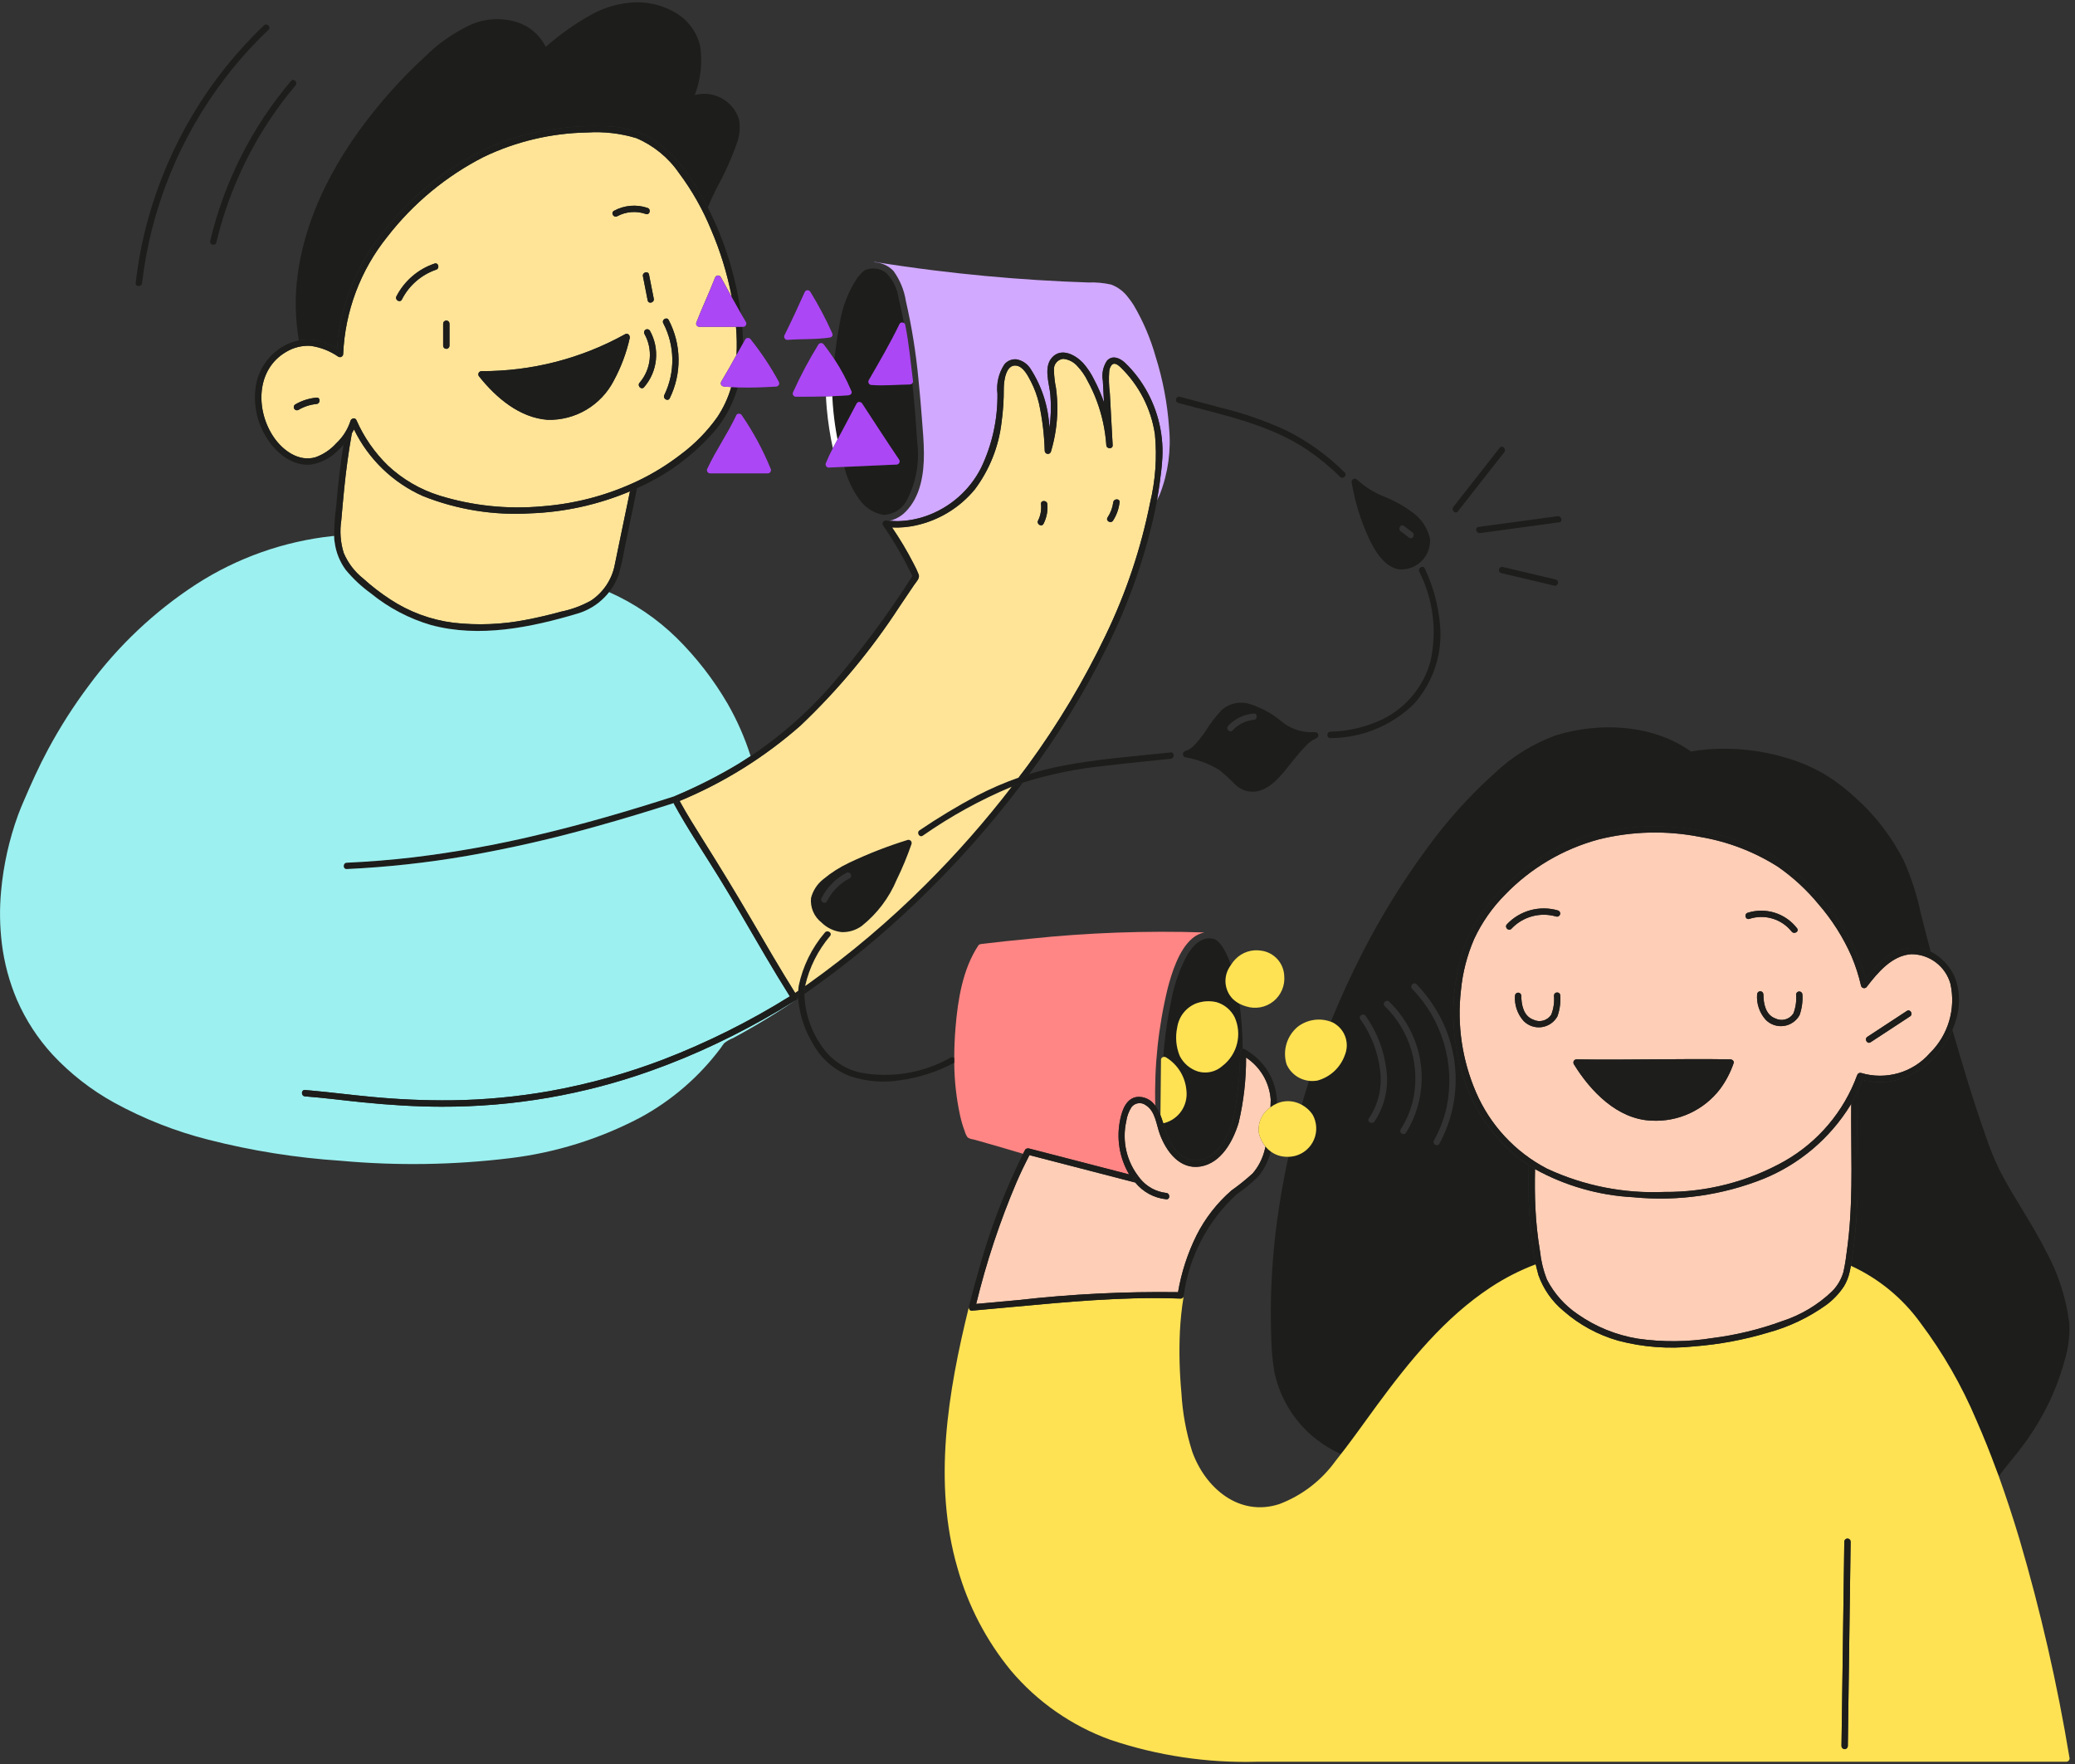
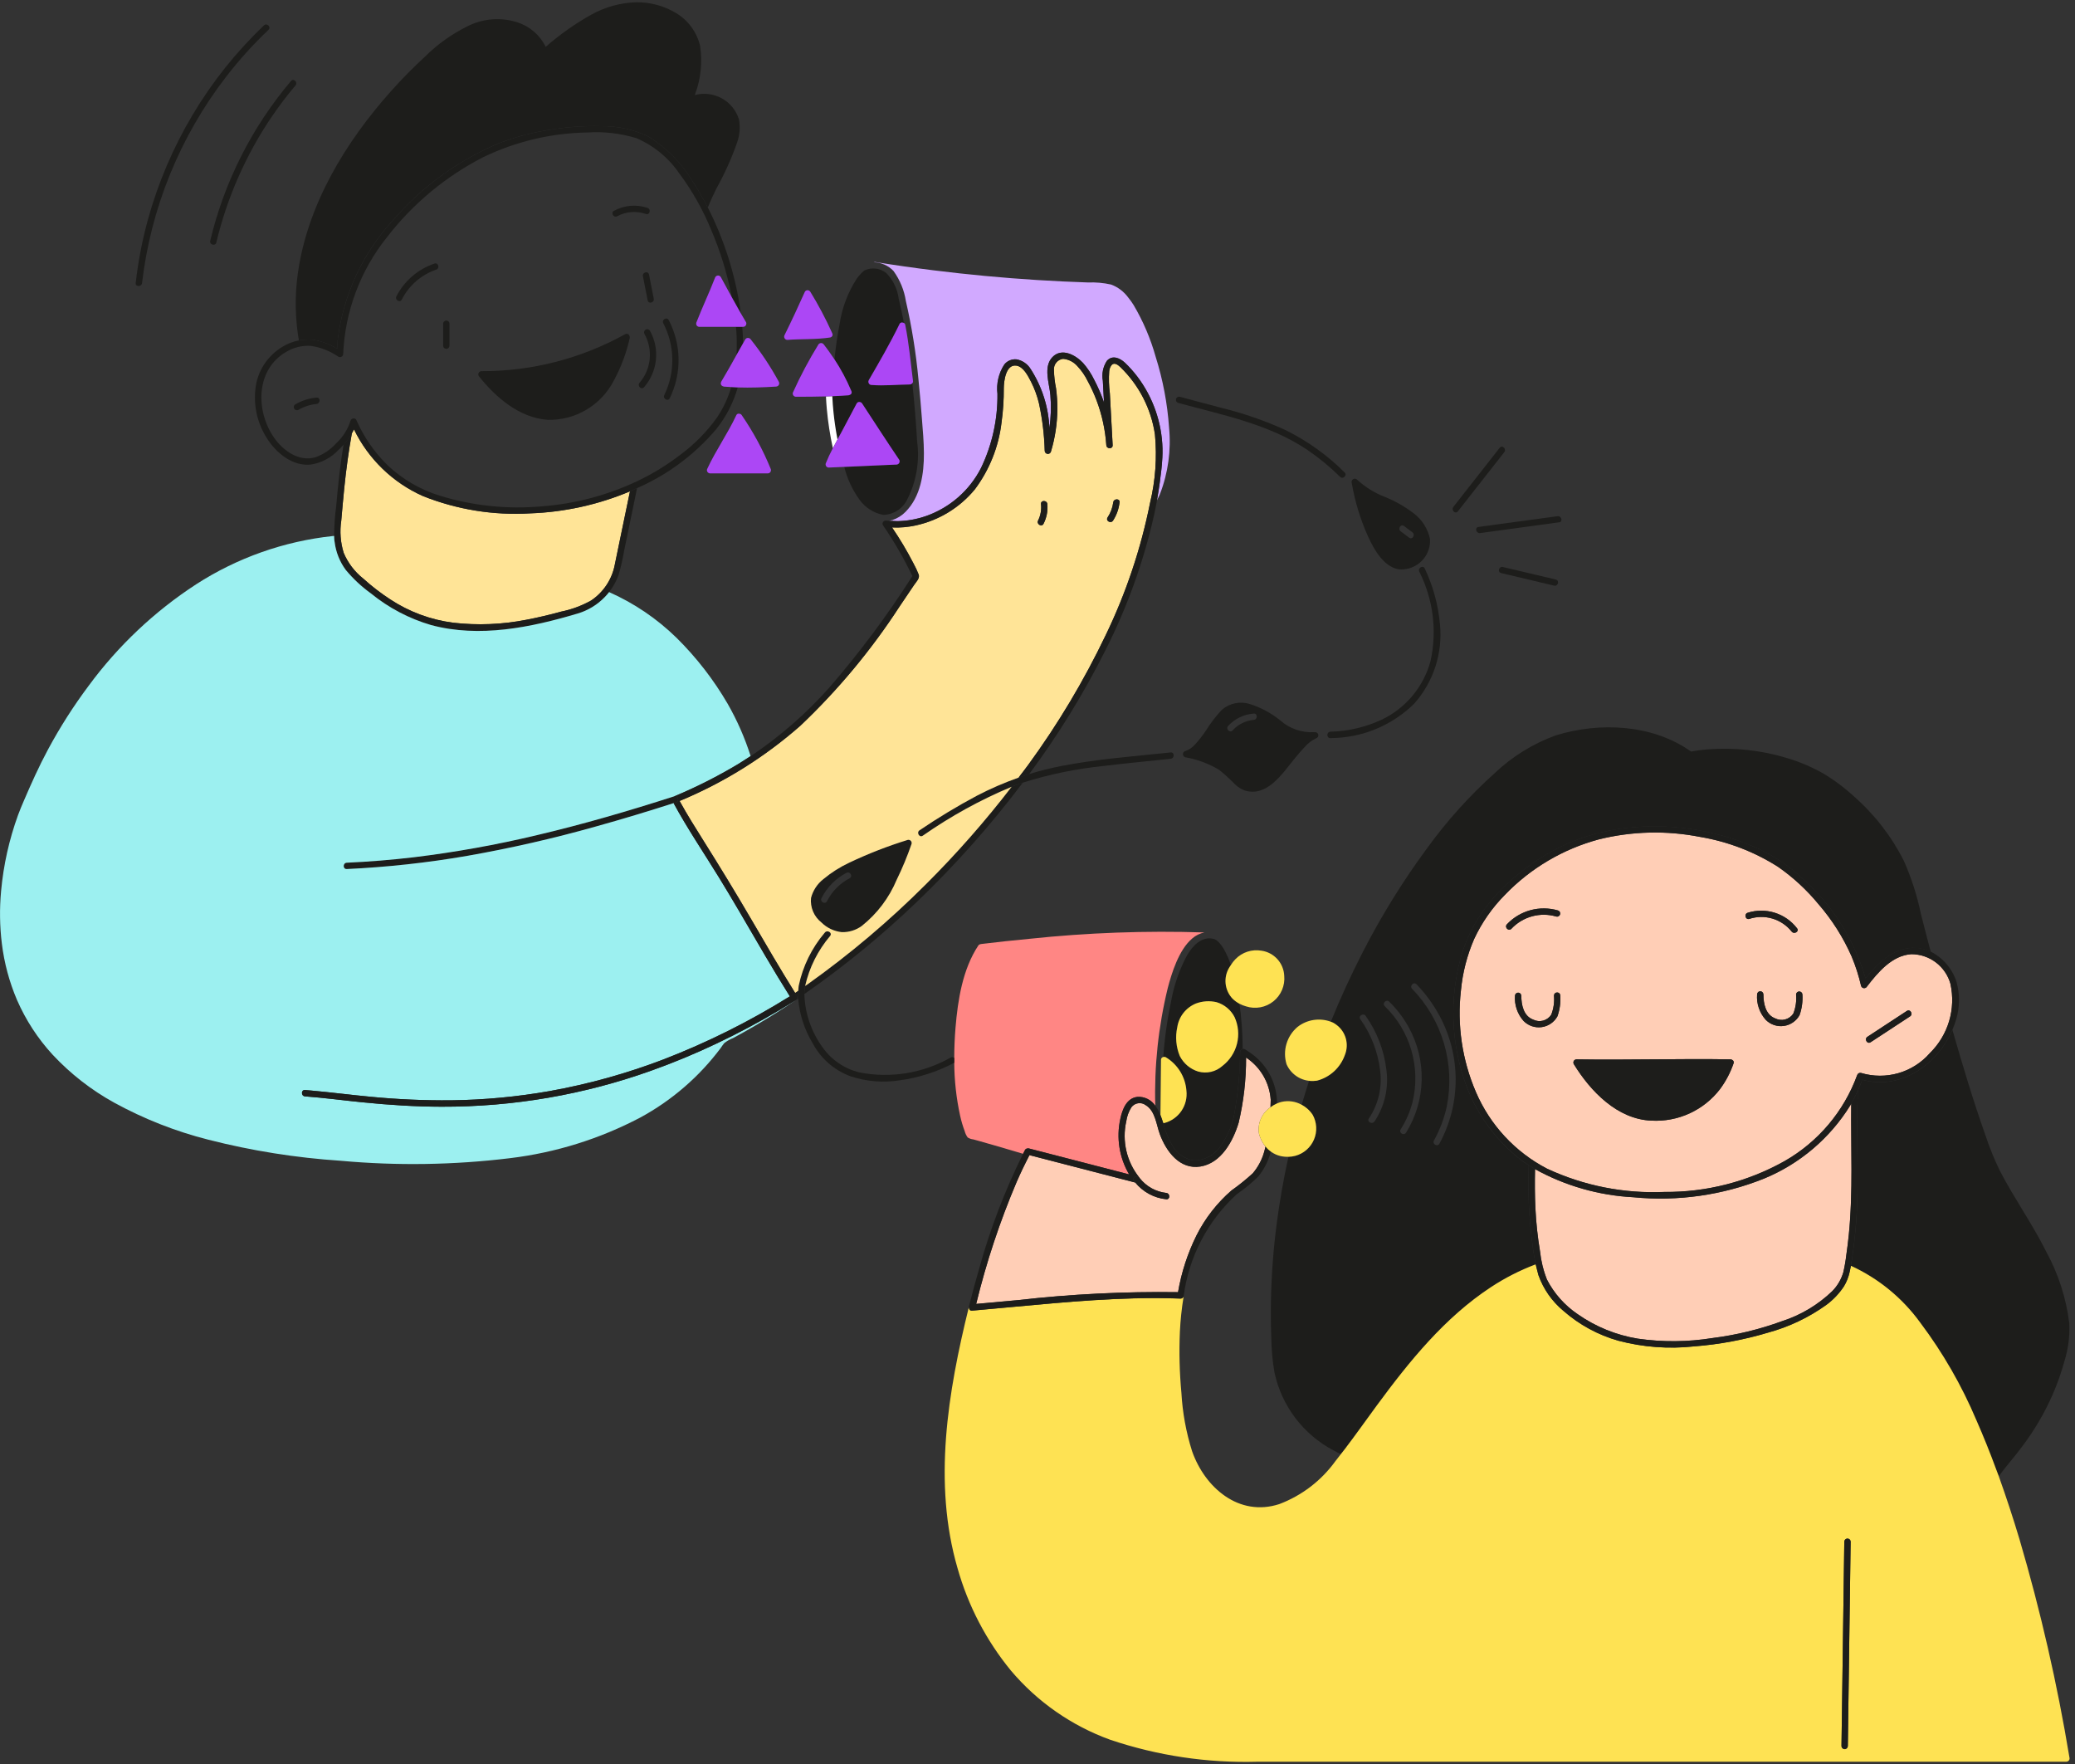
<svg xmlns="http://www.w3.org/2000/svg" width="100" height="85" viewBox="0 0 100 85" fill="none">
  <rect x="0" y="0" width="100" height="85" fill="#333333" stroke="none" />
  <g clip-path="url(#clip0_2495_14468)">
    <path d="M42.845 25.096H42.849C42.904 25.101 42.959 25.099 43.014 25.102V25.055C42.959 25.073 42.902 25.086 42.845 25.096Z" fill="#D1A9FF" />
    <path d="M56.34 20.6C56.26 19.444 56.044 18.301 55.696 17.195C55.451 16.32 55.093 15.48 54.631 14.697C54.553 14.573 54.468 14.454 54.376 14.341C54.168 14.055 53.881 13.836 53.55 13.712C53.184 13.629 52.809 13.596 52.434 13.611C51.61 13.584 50.786 13.544 49.962 13.492C48.304 13.387 46.651 13.232 45.002 13.027C44.064 12.911 43.128 12.777 42.195 12.628C42.166 12.624 42.137 12.627 42.11 12.636C42.467 12.645 42.806 12.794 43.055 13.051L43.061 13.059C43.371 13.487 43.575 13.982 43.656 14.504C43.941 15.741 44.143 16.996 44.261 18.261C44.327 18.89 44.379 19.524 44.428 20.157C44.472 20.716 44.523 21.276 44.526 21.836C44.532 22.829 44.369 23.935 43.634 24.669C43.461 24.846 43.248 24.978 43.013 25.055V25.101C43.099 25.105 43.185 25.112 43.27 25.11C43.732 25.099 44.188 25.017 44.624 24.865C45.777 24.462 46.729 23.629 47.281 22.541C47.813 21.429 48.083 20.21 48.069 18.978C48.009 18.48 48.127 17.977 48.403 17.557C48.472 17.472 48.562 17.406 48.664 17.363C48.765 17.321 48.876 17.305 48.985 17.315C49.128 17.341 49.264 17.397 49.384 17.48C49.503 17.563 49.603 17.671 49.677 17.796C50.223 18.646 50.532 19.627 50.573 20.637C50.65 20.107 50.667 19.571 50.621 19.038C50.572 18.481 50.267 17.683 50.718 17.212C51.169 16.742 51.827 17.108 52.191 17.488C52.411 17.737 52.595 18.016 52.739 18.316C52.906 18.634 53.05 18.963 53.173 19.301C53.185 19.335 53.194 19.37 53.206 19.406L53.149 18.351C53.088 18.017 53.158 17.672 53.345 17.389C53.607 17.094 53.97 17.256 54.213 17.48C54.428 17.685 54.626 17.907 54.806 18.143C55.565 19.144 55.99 20.358 56.023 21.613C56.026 21.758 56.023 21.904 56.016 22.049C55.997 22.457 55.944 22.866 55.889 23.269C55.851 23.55 55.806 23.83 55.756 24.108C55.808 24.012 55.856 23.915 55.899 23.815C56.295 22.793 56.446 21.692 56.34 20.6Z" fill="#D1A9FF" />
    <path d="M41.025 18.836L41.034 18.855C41.041 18.869 41.045 18.884 41.046 18.9C41.047 18.916 41.044 18.932 41.039 18.947C41.034 18.962 41.026 18.975 41.016 18.987C41.005 18.999 40.992 19.009 40.978 19.015C40.972 19.018 40.965 19.021 40.958 19.023C40.937 19.037 40.912 19.046 40.887 19.048C40.628 19.068 40.37 19.081 40.111 19.091C40.122 19.367 40.143 19.643 40.173 19.919C40.218 20.339 40.281 20.762 40.362 21.178C40.439 21.037 40.516 20.895 40.591 20.754C40.82 20.317 41.051 19.88 41.285 19.445C41.285 19.441 41.289 19.44 41.29 19.438L41.295 19.431C41.311 19.407 41.334 19.388 41.361 19.378C41.389 19.368 41.419 19.367 41.446 19.376C41.467 19.38 41.487 19.387 41.505 19.399C41.522 19.411 41.537 19.426 41.548 19.445C42.142 20.351 42.73 21.262 43.337 22.16C43.351 22.183 43.358 22.209 43.358 22.236C43.357 22.263 43.35 22.289 43.337 22.312C43.324 22.335 43.305 22.355 43.282 22.368C43.258 22.382 43.233 22.389 43.206 22.39L42.798 22.407L40.689 22.502C40.831 23.071 41.08 23.607 41.424 24.082C41.697 24.459 42.103 24.719 42.559 24.809C42.801 24.806 43.038 24.736 43.242 24.606C43.447 24.476 43.611 24.292 43.717 24.075C44.162 23.21 44.33 22.23 44.198 21.266C44.146 20.331 44.065 19.396 43.968 18.463C43.954 18.482 43.935 18.498 43.914 18.51C43.893 18.521 43.869 18.528 43.845 18.529C43.228 18.535 42.612 18.604 41.995 18.554C41.954 18.552 41.916 18.535 41.887 18.505C41.859 18.476 41.844 18.437 41.844 18.396C41.844 18.371 41.851 18.346 41.863 18.324C42.379 17.432 42.895 16.546 43.345 15.62C43.357 15.591 43.379 15.568 43.407 15.555C43.435 15.541 43.467 15.539 43.497 15.548C43.521 15.548 43.545 15.556 43.565 15.569C43.491 15.177 43.406 14.787 43.311 14.4C43.253 13.928 43.041 13.49 42.707 13.152C42.56 13.035 42.383 12.962 42.196 12.942C42.01 12.921 41.821 12.953 41.651 13.034C41.52 13.148 41.402 13.275 41.299 13.414C40.866 14.077 40.581 14.826 40.464 15.609C40.35 16.174 40.278 16.745 40.213 17.317C40.525 17.79 40.792 18.29 41.012 18.812C41.017 18.819 41.022 18.828 41.025 18.836Z" fill="#1D1D1B" />
    <path d="M40.173 19.916C40.143 19.641 40.123 19.365 40.111 19.089C40.009 19.093 39.907 19.097 39.805 19.099C39.814 19.302 39.828 19.504 39.846 19.706C39.904 20.342 40.002 20.974 40.138 21.598C40.211 21.457 40.286 21.317 40.362 21.179C40.281 20.759 40.218 20.338 40.173 19.916Z" fill="white" />
    <path d="M41.034 18.852L41.025 18.834C41.023 18.825 41.019 18.816 41.014 18.808C40.794 18.287 40.526 17.787 40.215 17.315C40.131 17.187 40.043 17.061 39.952 16.936C39.864 16.814 39.775 16.692 39.68 16.573C39.651 16.545 39.612 16.529 39.571 16.529C39.53 16.529 39.491 16.545 39.462 16.573C39.453 16.582 39.446 16.591 39.44 16.602C38.987 17.338 38.58 18.102 38.224 18.889C38.214 18.907 38.207 18.926 38.205 18.946C38.203 18.966 38.204 18.987 38.21 19.006C38.215 19.026 38.225 19.044 38.237 19.06C38.25 19.076 38.266 19.089 38.283 19.099C38.306 19.111 38.33 19.118 38.355 19.118C38.839 19.118 39.322 19.116 39.805 19.102C39.907 19.099 40.01 19.096 40.111 19.091C40.37 19.081 40.628 19.068 40.887 19.048C40.912 19.046 40.937 19.037 40.958 19.023C40.989 19.015 41.015 18.994 41.03 18.966C41.046 18.938 41.05 18.905 41.041 18.875C41.04 18.867 41.037 18.86 41.034 18.852ZM40.114 16.075C40.106 16.052 40.094 16.031 40.086 16.008C39.782 15.337 39.437 14.686 39.051 14.058C39.03 14.023 38.997 13.998 38.958 13.988C38.918 13.978 38.876 13.984 38.842 14.005C38.82 14.018 38.802 14.036 38.789 14.058C38.476 14.761 38.15 15.458 37.809 16.148C37.797 16.172 37.79 16.198 37.79 16.224C37.791 16.251 37.798 16.277 37.811 16.3C37.824 16.323 37.843 16.342 37.866 16.356C37.889 16.37 37.915 16.377 37.941 16.378C38.631 16.325 39.323 16.366 40.009 16.262C40.022 16.26 40.034 16.255 40.045 16.249C40.073 16.238 40.095 16.218 40.108 16.192C40.118 16.174 40.124 16.154 40.126 16.134C40.127 16.113 40.123 16.093 40.114 16.075ZM43.337 22.158C42.73 21.26 42.142 20.349 41.548 19.442C41.537 19.424 41.522 19.409 41.505 19.397C41.487 19.385 41.467 19.378 41.446 19.374C41.419 19.365 41.389 19.366 41.361 19.376C41.334 19.386 41.311 19.405 41.295 19.429L41.29 19.436C41.29 19.436 41.286 19.439 41.285 19.442C41.051 19.878 40.82 20.314 40.591 20.752C40.516 20.893 40.439 21.034 40.362 21.176C40.285 21.318 40.212 21.457 40.138 21.596C40.009 21.837 39.894 22.084 39.792 22.337C39.787 22.357 39.786 22.377 39.788 22.397C39.791 22.417 39.797 22.436 39.807 22.454C39.817 22.471 39.83 22.486 39.846 22.499C39.862 22.511 39.881 22.52 39.9 22.525C39.913 22.529 39.926 22.53 39.939 22.53L40.372 22.511L40.687 22.497L42.796 22.403L43.204 22.385C43.224 22.385 43.244 22.38 43.263 22.372C43.281 22.364 43.298 22.352 43.312 22.338C43.326 22.323 43.337 22.306 43.345 22.287C43.352 22.268 43.355 22.248 43.355 22.227C43.355 22.203 43.349 22.179 43.337 22.158ZM43.626 15.653C43.623 15.635 43.617 15.618 43.607 15.603C43.597 15.588 43.584 15.575 43.57 15.565C43.549 15.552 43.525 15.545 43.501 15.544C43.471 15.535 43.439 15.538 43.411 15.551C43.383 15.565 43.361 15.588 43.35 15.616C42.9 16.543 42.384 17.43 41.868 18.32C41.849 18.356 41.844 18.398 41.855 18.437C41.867 18.476 41.892 18.51 41.928 18.53C41.95 18.542 41.974 18.549 41.999 18.549C42.616 18.599 43.233 18.531 43.85 18.525C43.874 18.524 43.898 18.517 43.919 18.506C43.94 18.494 43.959 18.478 43.973 18.459C43.984 18.447 43.992 18.433 43.997 18.419C44.002 18.404 44.003 18.388 44.002 18.373C43.885 17.464 43.807 16.552 43.626 15.653Z" fill="#AC47F5" />
    <path d="M35.615 5.759C35.482 5.325 35.185 4.96 34.788 4.74C34.391 4.52 33.923 4.462 33.484 4.58C33.772 3.828 33.861 3.014 33.741 2.218C33.665 1.89 33.523 1.579 33.323 1.306C33.124 1.033 32.872 0.803 32.583 0.63C32.006 0.283 31.344 0.103 30.671 0.109C29.912 0.13 29.169 0.333 28.504 0.702C27.716 1.142 26.977 1.663 26.299 2.258C26.162 1.976 25.968 1.725 25.73 1.521C25.492 1.317 25.215 1.163 24.916 1.069C24.159 0.832 23.34 0.886 22.621 1.221C21.826 1.602 21.1 2.113 20.475 2.735C19.91 3.255 19.371 3.803 18.858 4.377C16.646 6.849 14.8 9.886 14.347 13.222C14.203 14.28 14.223 15.353 14.404 16.404C14.501 16.385 14.6 16.372 14.698 16.366C14.834 16.355 14.97 16.358 15.104 16.373C15.509 16.442 15.897 16.588 16.246 16.803C16.255 16.626 16.268 16.45 16.288 16.273C16.567 14.174 17.481 12.21 18.908 10.645C20.274 9.053 21.984 7.792 23.909 6.957C24.694 6.641 25.512 6.413 26.348 6.279C27.218 6.124 28.103 6.057 28.987 6.08C29.773 6.069 30.551 6.242 31.258 6.585C32.109 7.114 32.824 7.834 33.347 8.687C33.557 9 33.745 9.324 33.924 9.654C33.988 9.769 34.051 9.885 34.112 10.002C34.235 9.692 34.374 9.388 34.523 9.089C34.924 8.371 35.262 7.619 35.532 6.841C35.652 6.494 35.68 6.121 35.615 5.759Z" fill="#1D1D1B" />
    <path d="M20.376 23.901C18.927 23.254 17.753 22.117 17.06 20.691C17.03 20.755 16.994 20.816 16.959 20.877C16.802 21.754 16.68 22.636 16.592 23.522C16.539 24.044 16.493 24.566 16.448 25.088C16.369 25.609 16.409 26.141 16.566 26.644C16.771 27.13 17.096 27.556 17.511 27.883C17.915 28.249 18.347 28.582 18.803 28.88C19.718 29.483 20.758 29.869 21.845 30.008C23.017 30.141 24.203 30.094 25.362 29.866C25.925 29.759 26.484 29.628 27.037 29.474C27.545 29.372 28.034 29.191 28.487 28.938C28.784 28.74 29.038 28.483 29.235 28.185C29.432 27.887 29.567 27.552 29.632 27.201L29.895 25.928L30.362 23.676C28.835 24.319 27.205 24.679 25.55 24.738C23.784 24.843 22.018 24.557 20.376 23.901Z" fill="#FFE497" />
    <path d="M16.129 26.13C16.192 26.611 16.377 27.069 16.667 27.459C17.021 27.885 17.428 28.265 17.878 28.589C18.73 29.284 19.713 29.801 20.769 30.11C23.102 30.74 25.587 30.23 27.847 29.556C28.343 29.407 28.793 29.133 29.152 28.76C29.444 28.459 29.668 28.099 29.81 27.704C29.922 27.33 30.01 26.949 30.073 26.564L30.702 23.52C30.603 23.566 30.505 23.614 30.405 23.657L30.359 23.675C30.204 24.426 30.048 25.176 29.892 25.927L29.629 27.199C29.564 27.55 29.429 27.885 29.232 28.183C29.036 28.482 28.781 28.738 28.484 28.937C28.032 29.189 27.542 29.37 27.034 29.473C26.481 29.627 25.923 29.757 25.359 29.865C24.201 30.092 23.015 30.14 21.842 30.006C20.756 29.867 19.715 29.481 18.801 28.878C18.345 28.581 17.912 28.247 17.508 27.882C17.094 27.555 16.769 27.129 16.563 26.643C16.406 26.14 16.366 25.608 16.445 25.087C16.491 24.562 16.537 24.042 16.589 23.521C16.679 22.634 16.799 21.752 16.956 20.875C16.843 21.073 16.709 21.259 16.555 21.428C16.48 21.888 16.415 22.348 16.36 22.81C16.299 23.335 16.248 23.86 16.203 24.382C16.139 24.861 16.105 25.343 16.103 25.826C16.107 25.896 16.103 25.966 16.113 26.036C16.116 26.068 16.124 26.099 16.129 26.13Z" fill="#1D1D1B" />
-     <path d="M34.866 18.62L34.852 18.616C34.84 18.613 34.829 18.609 34.817 18.603C34.783 18.587 34.757 18.559 34.744 18.524C34.731 18.49 34.732 18.451 34.748 18.417C34.752 18.396 34.762 18.376 34.776 18.359C35.024 17.944 35.264 17.524 35.495 17.1C35.518 16.649 35.51 16.198 35.47 15.748H33.701C33.681 15.748 33.66 15.743 33.642 15.735C33.623 15.727 33.606 15.716 33.592 15.701C33.578 15.686 33.567 15.669 33.559 15.65C33.552 15.631 33.548 15.611 33.549 15.591C33.549 15.578 33.551 15.565 33.554 15.553C33.836 14.821 34.175 14.113 34.458 13.382C34.467 13.354 34.483 13.328 34.506 13.309C34.529 13.29 34.556 13.278 34.585 13.274C34.615 13.27 34.645 13.275 34.671 13.287C34.698 13.3 34.721 13.32 34.736 13.345C34.915 13.667 35.089 13.991 35.265 14.313C35.26 14.289 35.257 14.264 35.251 14.239C35.037 13.151 34.708 12.089 34.271 11.071C33.872 10.097 33.351 9.178 32.721 8.335C32.209 7.591 31.496 7.009 30.666 6.656C29.9 6.424 29.098 6.332 28.3 6.384C26.574 6.413 24.874 6.814 23.317 7.559C21.505 8.483 19.918 9.795 18.671 11.402C17.374 13.012 16.627 14.994 16.539 17.059C16.539 17.079 16.534 17.099 16.526 17.118C16.518 17.137 16.506 17.153 16.492 17.167C16.477 17.181 16.46 17.192 16.441 17.2C16.422 17.207 16.402 17.211 16.382 17.21C16.356 17.21 16.331 17.203 16.309 17.191C15.907 16.912 15.445 16.731 14.961 16.664C14.552 16.643 14.147 16.744 13.795 16.954C12.318 17.81 12.316 19.798 13.207 21.085C13.64 21.711 14.407 22.267 15.202 22.034C15.586 21.898 15.93 21.667 16.202 21.364C16.523 21.066 16.761 20.69 16.895 20.273C16.927 20.155 17.118 20.112 17.174 20.236C17.535 21.061 18.054 21.809 18.7 22.437C19.406 23.097 20.253 23.59 21.176 23.879C22.774 24.373 24.453 24.549 26.118 24.398C27.722 24.277 29.29 23.861 30.743 23.17C31.476 22.819 32.17 22.392 32.813 21.895C33.486 21.394 34.077 20.791 34.563 20.108C34.864 19.66 35.093 19.168 35.242 18.65C35.123 18.642 35.005 18.637 34.888 18.627C34.88 18.625 34.873 18.623 34.866 18.62ZM15.255 19.466C14.944 19.497 14.644 19.596 14.376 19.757C14.341 19.773 14.302 19.776 14.265 19.765C14.229 19.754 14.197 19.73 14.178 19.697C14.158 19.663 14.152 19.624 14.16 19.587C14.168 19.549 14.19 19.516 14.222 19.494C14.537 19.308 14.89 19.195 15.255 19.162C15.45 19.143 15.448 19.449 15.255 19.467V19.466ZM21.022 12.995C20.305 13.241 19.713 13.757 19.37 14.433C19.28 14.608 19.017 14.453 19.108 14.279C19.492 13.534 20.151 12.968 20.945 12.7C21.127 12.637 21.207 12.931 21.022 12.995ZM21.662 16.657C21.662 16.697 21.646 16.736 21.617 16.765C21.589 16.793 21.55 16.809 21.509 16.809C21.469 16.809 21.43 16.793 21.401 16.765C21.373 16.736 21.357 16.697 21.357 16.657V15.598C21.357 15.557 21.373 15.518 21.401 15.489C21.43 15.461 21.469 15.445 21.509 15.445C21.55 15.445 21.589 15.461 21.617 15.489C21.646 15.518 21.662 15.557 21.662 15.598V16.657ZM30.352 16.273V16.276C30.191 16.999 29.93 17.696 29.577 18.347C29.276 18.927 28.819 19.411 28.256 19.744C27.694 20.076 27.049 20.244 26.396 20.228C25.039 20.128 23.911 19.165 23.097 18.145C23.076 18.123 23.062 18.096 23.056 18.066C23.051 18.037 23.054 18.006 23.065 17.978C23.077 17.95 23.096 17.927 23.121 17.91C23.146 17.892 23.175 17.883 23.205 17.883C25.623 17.89 28.002 17.28 30.116 16.108C30.132 16.097 30.15 16.09 30.169 16.087C30.195 16.081 30.223 16.082 30.248 16.092C30.274 16.101 30.296 16.118 30.312 16.14C30.341 16.177 30.354 16.224 30.35 16.272L30.352 16.273ZM29.744 10.42C29.571 10.513 29.417 10.25 29.59 10.158C29.835 10.024 30.106 9.943 30.384 9.919C30.663 9.895 30.943 9.929 31.207 10.02C31.393 10.083 31.312 10.377 31.127 10.313C30.901 10.234 30.662 10.203 30.424 10.222C30.186 10.24 29.954 10.308 29.744 10.421V10.42ZM31.507 14.393C31.545 14.585 31.25 14.667 31.213 14.474C31.137 14.086 31.06 13.699 30.984 13.312C30.946 13.119 31.24 13.038 31.278 13.231L31.507 14.393ZM31.038 18.659C30.908 18.807 30.693 18.59 30.823 18.443C31.099 18.121 31.269 17.722 31.311 17.299C31.352 16.877 31.262 16.452 31.053 16.082C31.037 16.048 31.033 16.008 31.045 15.972C31.056 15.935 31.08 15.904 31.113 15.884C31.146 15.865 31.186 15.859 31.223 15.867C31.26 15.875 31.293 15.897 31.316 15.928C31.557 16.356 31.66 16.849 31.61 17.338C31.561 17.827 31.36 18.289 31.037 18.66L31.038 18.659ZM32.278 19.189C32.192 19.365 31.928 19.21 32.016 19.035C32.278 18.495 32.41 17.9 32.402 17.3C32.393 16.699 32.244 16.109 31.966 15.576C31.874 15.402 32.138 15.248 32.228 15.422C32.532 16.002 32.695 16.645 32.703 17.3C32.712 17.954 32.566 18.601 32.278 19.189Z" fill="#FFE497" />
    <path d="M17.06 20.691C17.753 22.118 18.928 23.254 20.377 23.901C22.019 24.556 23.785 24.841 25.549 24.736C27.204 24.678 28.835 24.318 30.361 23.675L30.407 23.657C30.507 23.614 30.605 23.566 30.704 23.52C32.164 22.881 33.46 21.919 34.495 20.707C34.982 20.106 35.343 19.412 35.555 18.667C35.45 18.664 35.345 18.656 35.24 18.65C35.091 19.168 34.862 19.66 34.562 20.108C34.075 20.791 33.484 21.394 32.811 21.895C32.168 22.392 31.474 22.819 30.741 23.17C29.289 23.861 27.721 24.277 26.117 24.398C24.451 24.549 22.772 24.373 21.174 23.879C20.251 23.59 19.405 23.097 18.698 22.437C18.052 21.809 17.534 21.061 17.172 20.236C17.117 20.112 16.925 20.155 16.893 20.273C16.76 20.69 16.521 21.066 16.2 21.364C15.928 21.667 15.584 21.898 15.2 22.034C14.405 22.267 13.638 21.711 13.205 21.085C12.313 19.798 12.317 17.81 13.794 16.954C14.145 16.744 14.55 16.643 14.959 16.664C15.444 16.731 15.907 16.911 16.309 17.191C16.345 17.21 16.387 17.215 16.426 17.204C16.465 17.193 16.498 17.167 16.519 17.132C16.532 17.11 16.538 17.085 16.539 17.059C16.627 14.994 17.374 13.012 18.671 11.403C19.918 9.795 21.505 8.483 23.317 7.559C24.874 6.814 26.574 6.413 28.3 6.384C29.098 6.332 29.9 6.424 30.666 6.656C31.496 7.009 32.209 7.591 32.721 8.335C33.351 9.178 33.872 10.097 34.271 11.071C34.709 12.091 35.038 13.154 35.252 14.243C35.257 14.268 35.26 14.296 35.265 14.318C35.407 14.58 35.553 14.84 35.701 15.098L35.686 14.977C35.438 13.244 34.907 11.563 34.114 10.002C34.054 9.885 33.99 9.77 33.926 9.654C33.747 9.325 33.554 9.002 33.349 8.688C32.826 7.834 32.111 7.114 31.26 6.586C30.553 6.242 29.775 6.069 28.989 6.08C28.105 6.057 27.221 6.124 26.35 6.279C25.514 6.414 24.696 6.641 23.911 6.958C21.986 7.792 20.276 9.053 18.91 10.646C17.483 12.211 16.569 14.175 16.289 16.274C16.269 16.45 16.256 16.626 16.247 16.804C15.898 16.588 15.51 16.442 15.106 16.373C14.97 16.358 14.834 16.355 14.698 16.366C14.6 16.372 14.502 16.385 14.405 16.404C14.238 16.436 14.075 16.486 13.919 16.552C13.527 16.723 13.18 16.984 12.909 17.315C12.637 17.645 12.447 18.035 12.355 18.452C12.174 19.369 12.354 20.32 12.857 21.108C13.3 21.819 14.094 22.48 14.983 22.385C15.486 22.305 15.949 22.062 16.3 21.694C16.39 21.61 16.475 21.521 16.558 21.431C16.711 21.262 16.846 21.077 16.959 20.878C16.993 20.816 17.029 20.755 17.06 20.691Z" fill="#1D1D1B" />
    <path d="M35.495 17.105C35.6 16.917 35.705 16.73 35.81 16.545C35.808 16.28 35.795 16.016 35.772 15.753H35.47C35.51 16.202 35.518 16.654 35.495 17.105ZM21.356 15.598V16.657C21.356 16.697 21.372 16.736 21.401 16.765C21.43 16.794 21.469 16.81 21.509 16.81C21.55 16.81 21.589 16.794 21.617 16.765C21.646 16.736 21.662 16.697 21.662 16.657V15.598C21.662 15.557 21.646 15.518 21.617 15.49C21.589 15.461 21.55 15.445 21.509 15.445C21.469 15.445 21.43 15.461 21.401 15.49C21.372 15.518 21.356 15.557 21.356 15.598ZM30.984 13.312L31.213 14.474C31.25 14.667 31.545 14.585 31.507 14.393C31.43 14.006 31.354 13.618 31.278 13.231C31.24 13.038 30.946 13.117 30.984 13.312ZM20.94 12.7C20.146 12.968 19.487 13.534 19.103 14.279C19.014 14.453 19.277 14.608 19.365 14.433C19.708 13.757 20.301 13.241 21.018 12.995C21.207 12.932 21.127 12.637 20.94 12.7ZM31.207 10.018C30.943 9.928 30.663 9.894 30.384 9.918C30.106 9.942 29.835 10.023 29.59 10.157C29.417 10.25 29.571 10.513 29.744 10.419C29.954 10.306 30.186 10.238 30.424 10.22C30.662 10.201 30.901 10.232 31.127 10.311C31.312 10.376 31.391 10.082 31.207 10.018ZM30.314 16.141C30.298 16.119 30.276 16.102 30.25 16.093C30.225 16.083 30.197 16.082 30.171 16.088C30.152 16.091 30.134 16.098 30.118 16.109C28.002 17.282 25.621 17.893 23.202 17.885C23.172 17.885 23.142 17.894 23.117 17.911C23.092 17.928 23.073 17.952 23.061 17.98C23.05 18.008 23.047 18.039 23.053 18.069C23.058 18.098 23.073 18.125 23.094 18.147C23.91 19.167 25.036 20.13 26.395 20.231C27.049 20.247 27.693 20.079 28.256 19.746C28.818 19.413 29.276 18.93 29.576 18.35C29.93 17.699 30.191 17.002 30.351 16.279V16.275C30.355 16.228 30.342 16.181 30.314 16.143L30.314 16.141ZM15.255 19.159C14.89 19.191 14.537 19.305 14.222 19.491C14.19 19.513 14.168 19.546 14.16 19.583C14.152 19.621 14.158 19.66 14.178 19.693C14.197 19.726 14.228 19.75 14.265 19.762C14.302 19.773 14.341 19.77 14.376 19.753C14.644 19.594 14.944 19.496 15.255 19.466C15.448 19.445 15.45 19.14 15.255 19.159ZM31.053 16.082C31.262 16.451 31.352 16.876 31.311 17.299C31.269 17.721 31.099 18.121 30.823 18.443C30.693 18.59 30.908 18.807 31.038 18.659C31.361 18.288 31.561 17.826 31.611 17.337C31.661 16.848 31.558 16.355 31.317 15.927C31.294 15.896 31.261 15.874 31.224 15.866C31.186 15.858 31.147 15.864 31.114 15.883C31.081 15.903 31.057 15.934 31.045 15.971C31.034 16.007 31.038 16.047 31.054 16.081L31.053 16.082ZM31.965 15.576C32.243 16.109 32.392 16.699 32.401 17.3C32.41 17.901 32.277 18.495 32.015 19.035C31.928 19.211 32.192 19.365 32.277 19.189C32.565 18.601 32.711 17.954 32.702 17.3C32.694 16.645 32.531 16.002 32.227 15.422C32.137 15.249 31.873 15.402 31.965 15.576Z" fill="#1D1D1B" />
    <path d="M35.951 15.52C35.865 15.381 35.783 15.239 35.701 15.097C35.552 14.839 35.407 14.579 35.265 14.318C35.089 13.995 34.916 13.671 34.737 13.349C34.721 13.324 34.699 13.304 34.672 13.291C34.645 13.278 34.615 13.274 34.586 13.278C34.556 13.282 34.529 13.294 34.506 13.313C34.483 13.332 34.467 13.357 34.458 13.386C34.176 14.117 33.836 14.825 33.554 15.556C33.549 15.576 33.548 15.596 33.55 15.617C33.553 15.636 33.56 15.656 33.57 15.673C33.58 15.691 33.593 15.706 33.61 15.719C33.626 15.731 33.644 15.74 33.663 15.745C33.676 15.748 33.689 15.75 33.701 15.75H35.818C35.86 15.748 35.899 15.73 35.927 15.7C35.955 15.67 35.97 15.63 35.969 15.588C35.968 15.565 35.962 15.541 35.951 15.52ZM37.533 18.396C37.143 17.677 36.691 16.995 36.181 16.356C36.159 16.321 36.125 16.297 36.085 16.287C36.045 16.277 36.003 16.283 35.968 16.304C35.946 16.317 35.928 16.335 35.916 16.356C35.879 16.417 35.846 16.48 35.81 16.542C35.703 16.728 35.598 16.914 35.495 17.102C35.261 17.522 35.026 17.947 34.776 18.361C34.763 18.378 34.753 18.398 34.748 18.419C34.733 18.453 34.731 18.492 34.745 18.526C34.758 18.561 34.784 18.59 34.818 18.605C34.829 18.611 34.841 18.615 34.853 18.618C34.858 18.62 34.862 18.621 34.867 18.622C34.873 18.625 34.88 18.627 34.887 18.629C35.005 18.64 35.123 18.644 35.241 18.652C35.346 18.658 35.451 18.666 35.556 18.669C36.172 18.69 36.79 18.665 37.403 18.628C37.444 18.626 37.482 18.609 37.511 18.579C37.539 18.55 37.554 18.511 37.554 18.47C37.553 18.444 37.546 18.418 37.533 18.396ZM37.151 22.614C36.779 21.697 36.309 20.823 35.748 20.007C35.737 19.987 35.721 19.971 35.702 19.959C35.682 19.947 35.66 19.94 35.638 19.938C35.608 19.928 35.575 19.93 35.546 19.943C35.518 19.956 35.495 19.98 35.483 20.01C35.072 20.894 34.5 21.694 34.089 22.581C34.079 22.598 34.073 22.618 34.07 22.638C34.068 22.658 34.069 22.678 34.075 22.698C34.081 22.717 34.09 22.736 34.103 22.752C34.115 22.767 34.131 22.781 34.148 22.791C34.171 22.803 34.195 22.809 34.221 22.81H37.003C37.023 22.81 37.043 22.805 37.062 22.797C37.081 22.789 37.098 22.778 37.112 22.763C37.126 22.748 37.137 22.731 37.144 22.712C37.152 22.693 37.155 22.673 37.155 22.652C37.155 22.64 37.154 22.627 37.151 22.614Z" fill="#AC47F5" />
    <path d="M47.076 38.341C46.126 38.847 45.205 39.403 44.314 40.007C44.151 40.115 44.303 40.379 44.468 40.269C45.807 39.332 47.243 38.541 48.751 37.911C48.823 37.883 48.893 37.853 48.965 37.826C49.074 37.786 49.183 37.75 49.292 37.713C50.561 37.312 51.867 37.043 53.191 36.908C54.265 36.778 55.343 36.676 56.418 36.563C56.611 36.542 56.613 36.237 56.418 36.257C54.665 36.442 52.894 36.572 51.161 36.908C50.633 37.01 50.112 37.14 49.599 37.299C49.427 37.352 49.256 37.408 49.086 37.468C48.395 37.711 47.724 38.003 47.076 38.341ZM64.116 35.566C65.624 35.562 67.07 34.97 68.147 33.914C68.609 33.397 68.959 32.788 69.174 32.128C69.389 31.469 69.465 30.771 69.396 30.081C69.312 29.148 69.064 28.237 68.661 27.392C68.579 27.213 68.317 27.368 68.399 27.545C69.071 28.876 69.263 30.398 68.942 31.854C68.775 32.47 68.476 33.042 68.067 33.531C67.657 34.02 67.146 34.415 66.569 34.687C65.798 35.042 64.964 35.236 64.116 35.258C63.92 35.269 63.919 35.574 64.116 35.566Z" fill="#1D1D1B" />
    <path d="M49.598 45.239C48.824 45.312 48.05 45.395 47.277 45.489C47.269 45.49 47.261 45.493 47.254 45.496C47.231 45.499 47.211 45.506 47.192 45.518C47.173 45.529 47.157 45.545 47.145 45.564C46.391 46.706 46.16 48.181 46.049 49.519C46.009 50.006 45.988 50.495 45.988 50.984V51.206C45.993 52.065 46.088 52.922 46.271 53.761C46.326 54.014 46.4 54.263 46.491 54.504C46.519 54.614 46.568 54.717 46.635 54.809C46.716 54.861 46.809 54.893 46.905 54.903C47.005 54.93 47.106 54.956 47.206 54.986C47.908 55.181 48.605 55.389 49.306 55.597C49.339 55.533 49.369 55.469 49.402 55.406C49.414 55.387 49.431 55.371 49.45 55.36C49.47 55.348 49.492 55.342 49.514 55.34C49.534 55.335 49.554 55.334 49.574 55.337L50.227 55.505L54.417 56.59C53.941 55.782 53.79 54.824 53.994 53.909C54.089 53.464 54.294 52.91 54.817 52.855C54.985 52.844 55.153 52.878 55.304 52.953C55.455 53.028 55.583 53.141 55.676 53.281C55.623 51.37 55.825 49.461 56.279 47.604C56.46 46.917 56.804 45.768 57.46 45.218C57.626 45.074 57.827 44.975 58.043 44.931C55.224 44.839 52.403 44.941 49.598 45.239Z" fill="#FF8684" />
    <path d="M64.8 22.763C63.969 21.935 63.009 21.247 61.958 20.726C60.97 20.275 59.943 19.918 58.888 19.659C58.213 19.477 57.534 19.305 56.859 19.119C56.82 19.109 56.779 19.115 56.745 19.136C56.711 19.156 56.686 19.188 56.675 19.227C56.665 19.265 56.67 19.306 56.689 19.341C56.708 19.375 56.74 19.401 56.778 19.413C58.911 19.999 61.139 20.425 63.006 21.678C63.57 22.063 64.099 22.498 64.584 22.978C64.724 23.116 64.941 22.9 64.8 22.763ZM70.257 24.642L72.495 21.789C72.614 21.636 72.4 21.422 72.278 21.573L70.041 24.426C69.921 24.579 70.136 24.796 70.257 24.642ZM75.06 24.874L71.249 25.392C71.056 25.419 71.138 25.713 71.331 25.687L75.142 25.168C75.335 25.142 75.253 24.848 75.06 24.874ZM99.725 63.768C99.576 62.556 99.199 61.383 98.613 60.312C97.944 58.969 97.067 57.745 96.379 56.414C96.107 55.856 95.873 55.28 95.679 54.69C95.088 53.023 94.582 51.325 94.092 49.625C94.034 49.762 93.968 49.896 93.896 50.026C93.085 51.495 91.443 52.503 89.745 52.028C89.68 52.207 89.611 52.385 89.533 52.558C89.524 52.837 89.516 53.117 89.511 53.398C89.493 54.635 89.53 55.871 89.521 57.107C89.518 58.3 89.429 59.49 89.255 60.669C89.238 60.78 89.221 60.889 89.202 60.996C90.535 61.607 91.687 62.553 92.546 63.74C93.634 65.187 94.54 66.762 95.244 68.43C95.587 69.208 95.904 69.998 96.197 70.796C96.239 70.909 96.284 71.02 96.325 71.133C96.695 70.632 97.112 70.166 97.482 69.664C98.053 68.903 98.535 68.079 98.919 67.209C99.153 66.673 99.347 66.121 99.5 65.558C99.678 64.979 99.754 64.373 99.725 63.768ZM92.57 44.022C92.388 43.146 92.113 42.293 91.75 41.476C91.151 40.291 90.329 39.232 89.328 38.359C88.866 37.934 88.359 37.559 87.817 37.241C87.272 36.938 86.695 36.696 86.097 36.52C84.868 36.149 83.581 36.01 82.3 36.108C82.03 36.13 81.762 36.165 81.495 36.213C79.646 34.898 77.091 34.779 74.971 35.437C73.876 35.835 72.875 36.455 72.031 37.257C70.822 38.342 69.732 39.553 68.779 40.868C67.601 42.464 66.556 44.153 65.655 45.919C65.1 47.002 64.592 48.108 64.135 49.236C64.17 49.25 64.207 49.261 64.24 49.279C64.51 49.422 64.718 49.661 64.823 49.949C64.928 50.237 64.923 50.553 64.808 50.837C64.703 51.138 64.525 51.408 64.29 51.625C64.055 51.841 63.771 51.996 63.462 52.076C63.445 52.079 63.428 52.076 63.409 52.08C63.302 52.095 63.193 52.096 63.086 52.084C62.962 52.467 62.845 52.852 62.733 53.238C62.827 53.289 62.915 53.35 62.996 53.419C63.095 53.504 63.182 53.603 63.254 53.712C63.431 54.026 63.477 54.398 63.381 54.745C63.285 55.093 63.055 55.389 62.742 55.568C62.639 55.626 62.529 55.67 62.415 55.701C62.31 55.727 62.201 55.743 62.092 55.746C61.855 56.822 61.665 57.908 61.523 59.002C61.367 60.21 61.276 61.426 61.251 62.645C61.24 63.255 61.245 63.866 61.268 64.477C61.275 65.029 61.325 65.581 61.419 66.125C61.588 66.924 61.932 67.677 62.425 68.328C62.919 68.979 63.55 69.513 64.273 69.893C64.386 69.956 64.502 70.014 64.617 70.072C64.681 69.989 64.746 69.907 64.81 69.824C65.339 69.131 65.84 68.417 66.357 67.716C67.919 65.596 69.618 63.493 71.84 62.031C72.519 61.583 73.247 61.212 74.009 60.925C73.907 60.445 73.848 59.948 73.792 59.468C73.714 58.791 73.672 58.111 73.665 57.429C73.659 57.002 73.665 56.576 73.674 56.15C73.531 56.056 73.387 55.963 73.25 55.859C71.898 54.789 70.918 53.32 70.449 51.661C69.956 49.98 69.908 48.2 70.309 46.494C70.51 45.62 70.87 44.791 71.372 44.047C71.886 43.31 72.505 42.652 73.209 42.094C73.925 41.504 74.717 41.015 75.565 40.64C76.385 40.289 77.248 40.05 78.131 39.928C79.78 39.708 81.457 39.829 83.058 40.284C83.751 40.475 84.422 40.734 85.064 41.058C85.692 41.383 86.274 41.791 86.796 42.269C88.278 43.563 89.356 45.256 89.904 47.145C90.478 46.428 91.198 45.714 92.161 45.676C92.342 45.67 92.523 45.69 92.699 45.736C92.819 45.767 92.937 45.811 93.049 45.865C92.887 45.248 92.723 44.636 92.57 44.022ZM66.236 54.043C66.119 54.201 65.854 54.046 65.973 53.889C66.432 53.205 66.623 52.375 66.509 51.559C66.4 50.676 66.073 49.833 65.556 49.108C65.445 48.945 65.71 48.794 65.818 48.954C66.363 49.726 66.706 50.621 66.816 51.559C66.932 52.43 66.727 53.313 66.238 54.043H66.236ZM67.763 54.576C67.658 54.742 67.396 54.588 67.501 54.422C67.759 54.017 67.952 53.574 68.073 53.11C68.273 52.289 68.254 51.43 68.019 50.618C67.784 49.806 67.342 49.07 66.734 48.482C66.594 48.344 66.811 48.128 66.951 48.266C67.323 48.63 67.64 49.047 67.891 49.503C68.322 50.283 68.537 51.164 68.515 52.055C68.493 52.947 68.234 53.816 67.765 54.574L67.763 54.576ZM69.368 55.11C69.273 55.282 69.01 55.128 69.106 54.956C69.389 54.446 69.597 53.898 69.721 53.329C69.926 52.317 69.881 51.271 69.59 50.28C69.299 49.29 68.771 48.385 68.052 47.645C67.916 47.502 68.132 47.287 68.268 47.429C68.704 47.882 69.076 48.393 69.375 48.947C69.886 49.894 70.153 50.953 70.153 52.029C70.152 53.105 69.883 54.164 69.37 55.109L69.368 55.11ZM72.426 27.321C72.235 27.275 72.154 27.569 72.345 27.614L74.897 28.219C75.088 28.265 75.169 27.97 74.978 27.925L72.426 27.321ZM59.401 48.122C59.21 47.922 59.092 47.664 59.065 47.389C59.038 47.113 59.104 46.837 59.252 46.604C59.272 46.567 59.297 46.535 59.319 46.499C59.242 46.269 59.148 46.045 59.035 45.831C58.958 45.678 58.859 45.537 58.743 45.411C58.703 45.366 58.656 45.327 58.605 45.295C58.566 45.265 58.52 45.245 58.471 45.237C57.91 45.111 57.482 45.564 57.207 46.033C56.843 46.713 56.586 47.446 56.447 48.206C56.256 49.103 56.127 50.014 56.062 50.929C56.092 50.921 56.125 50.922 56.154 50.934H56.16C56.166 50.935 56.171 50.937 56.177 50.939C56.461 51.108 56.7 51.343 56.874 51.624C57.048 51.905 57.152 52.223 57.177 52.553C57.215 52.896 57.128 53.242 56.933 53.527C56.737 53.813 56.446 54.018 56.112 54.107C56.093 54.111 56.074 54.111 56.055 54.107C56.148 54.461 56.282 54.803 56.457 55.125C56.561 55.335 56.714 55.517 56.903 55.655C57.092 55.793 57.312 55.884 57.543 55.92C57.807 55.915 58.065 55.844 58.294 55.714C58.523 55.584 58.716 55.398 58.856 55.175C59.139 54.762 59.344 54.301 59.46 53.814C59.654 52.782 59.756 51.735 59.766 50.685C59.768 50.651 59.781 50.619 59.803 50.593C59.825 50.567 59.855 50.549 59.888 50.541C59.885 49.812 59.834 49.083 59.734 48.361C59.612 48.297 59.5 48.217 59.401 48.122ZM58.914 51.361C58.758 51.501 58.569 51.599 58.365 51.647C58.161 51.695 57.948 51.69 57.746 51.634C57.555 51.575 57.378 51.478 57.226 51.35C57.073 51.221 56.948 51.063 56.857 50.885C56.677 50.447 56.634 49.965 56.735 49.502C56.773 49.25 56.875 49.011 57.033 48.81C57.19 48.609 57.397 48.453 57.633 48.356C57.953 48.235 58.302 48.213 58.635 48.292C58.821 48.348 58.993 48.441 59.142 48.565C59.291 48.689 59.412 48.843 59.5 49.015C59.681 49.415 59.721 49.864 59.615 50.29C59.509 50.716 59.262 51.093 58.914 51.361ZM68.919 25.987C68.815 25.475 68.523 25.021 68.101 24.713C67.688 24.402 67.236 24.145 66.756 23.951C66.254 23.759 65.792 23.473 65.396 23.108C65.367 23.08 65.327 23.065 65.286 23.066C65.246 23.067 65.207 23.085 65.179 23.114C65.162 23.133 65.149 23.156 65.142 23.181C65.136 23.205 65.135 23.232 65.141 23.256C65.293 24.15 65.557 25.021 65.929 25.848C66.209 26.456 66.654 27.274 67.375 27.429C67.555 27.45 67.738 27.435 67.913 27.386C68.088 27.336 68.251 27.252 68.394 27.139C68.536 27.027 68.655 26.887 68.744 26.728C68.832 26.569 68.888 26.395 68.909 26.214C68.918 26.139 68.92 26.063 68.916 25.987H68.919ZM67.659 25.343L68.066 25.648C68.224 25.765 68.069 26.029 67.912 25.91L67.507 25.605C67.349 25.49 67.501 25.225 67.658 25.343L67.659 25.343ZM63.349 35.28C63.047 35.298 62.744 35.257 62.458 35.157C62.172 35.057 61.909 34.902 61.684 34.7C61.253 34.355 60.762 34.092 60.236 33.924C60.006 33.852 59.762 33.839 59.526 33.887C59.291 33.935 59.071 34.042 58.888 34.199C58.592 34.514 58.328 34.859 58.101 35.227C57.952 35.447 57.788 35.656 57.611 35.852C57.484 36.005 57.32 36.121 57.133 36.189C57.111 36.192 57.089 36.202 57.071 36.217C57.05 36.231 57.033 36.251 57.023 36.274C57.012 36.297 57.008 36.323 57.011 36.348V36.367C57.011 36.374 57.011 36.379 57.016 36.385C57.024 36.418 57.044 36.447 57.072 36.466L57.092 36.477C57.099 36.481 57.107 36.486 57.115 36.489C57.694 36.587 58.25 36.793 58.753 37.096C58.98 37.276 59.195 37.469 59.4 37.673C59.553 37.854 59.748 37.995 59.968 38.084C61.037 38.434 61.783 37.305 62.351 36.603C62.519 36.394 62.691 36.19 62.876 35.999C63.025 35.82 63.212 35.677 63.423 35.579C63.462 35.568 63.495 35.542 63.515 35.507C63.535 35.472 63.54 35.43 63.53 35.391C63.519 35.352 63.493 35.319 63.458 35.299C63.423 35.279 63.381 35.274 63.342 35.285L63.349 35.28ZM60.42 34.688C60.029 34.723 59.666 34.904 59.404 35.195C59.271 35.34 59.055 35.123 59.188 34.979C59.508 34.632 59.949 34.419 60.42 34.384C60.616 34.367 60.615 34.672 60.42 34.688ZM43.744 40.473C42.776 40.772 41.831 41.14 40.917 41.575C40.474 41.784 40.058 42.048 39.681 42.362C39.388 42.59 39.179 42.908 39.086 43.267C39.062 43.49 39.096 43.716 39.183 43.923C39.271 44.13 39.409 44.311 39.586 44.45C39.85 44.712 40.194 44.876 40.564 44.917C40.913 44.928 41.255 44.822 41.536 44.616C42.273 44.028 42.849 43.264 43.213 42.395C43.488 41.833 43.728 41.255 43.931 40.664C43.941 40.624 43.936 40.582 43.916 40.547C43.895 40.512 43.861 40.486 43.822 40.476C43.797 40.468 43.77 40.467 43.744 40.473ZM40.945 42.321C40.474 42.567 40.093 42.954 39.853 43.428C39.765 43.603 39.501 43.449 39.591 43.275C39.856 42.754 40.275 42.329 40.792 42.058C40.966 41.966 41.12 42.229 40.945 42.321Z" fill="#1D1D1B" />
    <path d="M57.177 52.554C57.152 52.225 57.048 51.906 56.874 51.625C56.7 51.345 56.461 51.11 56.177 50.941C56.171 50.939 56.166 50.937 56.16 50.935H56.154C56.124 50.924 56.092 50.922 56.062 50.931L56.049 50.935C56.023 50.943 56.001 50.959 55.983 50.979C55.966 50.999 55.956 51.024 55.952 51.051V51.063C55.952 51.067 55.952 51.071 55.952 51.075L55.925 53.726C55.975 53.855 56.019 53.984 56.06 54.114C56.078 54.117 56.098 54.117 56.117 54.114C56.451 54.023 56.742 53.817 56.937 53.531C57.131 53.244 57.216 52.898 57.177 52.554ZM59.5 49.015C59.412 48.842 59.291 48.689 59.142 48.565C58.993 48.441 58.821 48.348 58.635 48.292C58.302 48.213 57.953 48.235 57.633 48.355C57.397 48.453 57.19 48.609 57.032 48.81C56.875 49.011 56.773 49.25 56.735 49.502C56.634 49.965 56.677 50.447 56.857 50.885C56.948 51.063 57.073 51.221 57.226 51.35C57.378 51.478 57.555 51.575 57.746 51.634C57.948 51.69 58.161 51.695 58.365 51.647C58.569 51.599 58.758 51.501 58.914 51.361C59.262 51.093 59.509 50.716 59.615 50.29C59.721 49.864 59.681 49.415 59.5 49.015ZM97.323 74.164C97.017 73.144 96.685 72.133 96.326 71.131C96.284 71.018 96.24 70.907 96.198 70.794C95.905 69.995 95.587 69.206 95.245 68.428C94.54 66.76 93.634 65.185 92.546 63.738C91.687 62.55 90.535 61.605 89.203 60.994C89.185 61.097 89.164 61.198 89.14 61.297C89.087 61.538 88.996 61.769 88.869 61.98C88.641 62.327 88.353 62.631 88.019 62.878C87.166 63.49 86.209 63.944 85.196 64.218C84.038 64.564 82.846 64.786 81.641 64.878C80.418 65.011 79.181 64.918 77.992 64.604C77.015 64.327 76.112 63.836 75.349 63.167C74.798 62.711 74.381 62.114 74.142 61.441C74.12 61.368 74.104 61.293 74.085 61.22C74.06 61.121 74.032 61.024 74.012 60.923C73.249 61.21 72.522 61.581 71.843 62.029C69.621 63.491 67.921 65.595 66.36 67.714C65.843 68.415 65.341 69.131 64.813 69.823C64.749 69.906 64.684 69.987 64.619 70.07C64.532 70.182 64.446 70.296 64.357 70.406C63.678 71.347 62.736 72.067 61.65 72.477C59.708 73.106 58.067 71.685 57.45 69.928C57.161 69.014 56.989 68.068 56.935 67.111C56.844 66.134 56.819 65.153 56.862 64.173C56.889 63.612 56.948 63.053 57.038 62.499V62.478C57.027 62.506 57.008 62.531 56.983 62.548C56.958 62.565 56.928 62.574 56.898 62.575C56.156 62.547 55.414 62.544 54.672 62.564C52.055 62.63 49.451 62.931 46.845 63.157C46.829 63.159 46.812 63.159 46.796 63.155C46.781 63.151 46.766 63.143 46.753 63.134C46.74 63.124 46.729 63.112 46.721 63.098C46.712 63.084 46.707 63.068 46.705 63.052C46.697 63.032 46.694 63.01 46.697 62.989C46.697 62.993 46.689 62.995 46.688 63.001C45.684 67.073 44.95 71.457 46.147 75.567C46.655 77.371 47.53 79.05 48.719 80.499C49.996 82.01 51.647 83.16 53.508 83.833C55.789 84.601 58.189 84.959 60.595 84.891H99.587C99.628 84.889 99.666 84.872 99.695 84.843C99.723 84.813 99.739 84.774 99.739 84.733C99.739 84.722 99.737 84.71 99.734 84.698C99.147 81.141 98.341 77.623 97.323 74.164ZM88.777 81.941L88.882 74.281C88.885 74.242 88.902 74.205 88.93 74.178C88.959 74.152 88.996 74.137 89.035 74.137C89.074 74.137 89.111 74.152 89.14 74.178C89.168 74.205 89.185 74.242 89.187 74.281L89.157 76.474L89.052 84.135C89.052 84.175 89.036 84.214 89.007 84.243C88.978 84.271 88.94 84.287 88.899 84.287C88.859 84.287 88.82 84.271 88.791 84.243C88.763 84.214 88.746 84.175 88.746 84.135L88.777 81.941ZM64.4 49.377C64.35 49.339 64.298 49.306 64.243 49.276C64.208 49.258 64.172 49.247 64.138 49.233C63.871 49.134 63.584 49.106 63.304 49.149C63.024 49.192 62.759 49.306 62.535 49.48C62.279 49.696 62.092 49.981 61.998 50.302C61.903 50.622 61.905 50.963 62.003 51.283C62.12 51.55 62.322 51.772 62.576 51.916C62.831 52.059 63.126 52.116 63.415 52.078C63.432 52.075 63.449 52.078 63.468 52.073C63.777 51.993 64.061 51.838 64.296 51.622C64.53 51.406 64.708 51.135 64.814 50.834C64.917 50.58 64.933 50.298 64.858 50.034C64.783 49.77 64.622 49.539 64.4 49.377ZM60.794 45.81C60.568 45.771 60.335 45.787 60.116 45.858C59.898 45.929 59.7 46.052 59.54 46.217C59.456 46.304 59.382 46.398 59.319 46.5C59.297 46.535 59.272 46.567 59.252 46.605C59.104 46.838 59.038 47.115 59.065 47.39C59.092 47.665 59.21 47.923 59.401 48.124C59.499 48.22 59.611 48.301 59.732 48.367C59.835 48.421 59.943 48.463 60.054 48.494C60.276 48.565 60.513 48.58 60.742 48.537C60.972 48.495 61.187 48.396 61.369 48.25C61.551 48.104 61.694 47.915 61.785 47.7C61.876 47.486 61.913 47.252 61.891 47.02C61.878 46.722 61.761 46.438 61.561 46.217C61.36 45.996 61.09 45.852 60.794 45.81Z" fill="#FEE253" />
    <path d="M61.229 53.355C61.234 53.235 61.239 53.115 61.241 52.996C61.213 52.589 61.091 52.193 60.885 51.84C60.678 51.487 60.394 51.186 60.053 50.961C60.057 52.017 59.938 53.07 59.696 54.098C59.428 54.981 58.861 56.047 57.854 56.211C56.86 56.373 56.209 55.489 55.901 54.665C55.726 54.199 55.683 53.535 55.214 53.254C55.109 53.176 54.978 53.143 54.85 53.163C54.721 53.182 54.605 53.251 54.527 53.355C54.396 53.562 54.311 53.795 54.278 54.037C54.173 54.507 54.175 54.993 54.284 55.462C54.393 55.929 54.606 56.367 54.908 56.742C54.918 56.754 54.927 56.767 54.934 56.781C55.089 56.976 55.281 57.139 55.499 57.259C55.717 57.38 55.956 57.456 56.204 57.484C56.398 57.505 56.399 57.81 56.204 57.789C55.619 57.729 55.083 57.44 54.711 56.984L54.107 56.827L49.612 55.663C49.388 56.092 49.18 56.529 48.987 56.975C48.181 58.871 47.532 60.831 47.045 62.833C47.712 62.774 48.38 62.714 49.047 62.65C51.611 62.358 54.192 62.23 56.773 62.266C56.935 61.314 57.236 60.391 57.665 59.525C58.08 58.704 58.651 57.972 59.345 57.368C59.705 57.114 60.049 56.837 60.374 56.54C60.63 56.238 60.818 55.884 60.925 55.503C60.951 55.421 60.966 55.335 60.988 55.251C60.841 55.07 60.735 54.859 60.676 54.634C60.635 54.39 60.665 54.139 60.764 53.913C60.862 53.686 61.024 53.492 61.229 53.355Z" fill="#FFCEB6" />
    <path d="M46.843 63.153C49.449 62.928 52.053 62.628 54.67 62.559C55.412 62.54 56.155 62.543 56.896 62.571C56.926 62.57 56.956 62.561 56.981 62.544C57.006 62.526 57.025 62.502 57.036 62.474C57.039 62.469 57.041 62.464 57.043 62.459C57.291 60.571 58.197 58.831 59.602 57.545C59.974 57.29 60.324 57.002 60.646 56.686C60.899 56.371 61.089 56.011 61.206 55.625C61.221 55.58 61.231 55.535 61.245 55.49C61.149 55.421 61.062 55.339 60.988 55.247C60.966 55.331 60.951 55.417 60.925 55.5C60.818 55.881 60.63 56.234 60.374 56.536C60.049 56.834 59.705 57.11 59.345 57.364C58.651 57.968 58.08 58.701 57.665 59.522C57.236 60.387 56.935 61.31 56.773 62.263C54.192 62.227 51.611 62.355 49.047 62.647C48.38 62.709 47.713 62.77 47.045 62.829C47.532 60.827 48.181 58.868 48.987 56.971C49.18 56.528 49.389 56.091 49.612 55.659L54.107 56.823L54.711 56.98C54.69 56.955 54.668 56.931 54.648 56.905C54.529 56.748 54.794 56.596 54.91 56.751L54.932 56.777C54.926 56.763 54.917 56.75 54.906 56.738C54.605 56.363 54.392 55.926 54.283 55.458C54.174 54.989 54.171 54.503 54.276 54.034C54.31 53.791 54.395 53.559 54.526 53.352C54.603 53.247 54.719 53.178 54.848 53.159C54.977 53.14 55.108 53.172 55.213 53.25C55.681 53.532 55.724 54.194 55.899 54.661C56.207 55.486 56.858 56.369 57.852 56.208C58.86 56.044 59.427 54.977 59.694 54.095C59.936 53.066 60.055 52.014 60.051 50.958C60.392 51.183 60.677 51.483 60.883 51.836C61.089 52.19 61.211 52.585 61.239 52.993C61.239 53.111 61.232 53.232 61.228 53.351C61.324 53.279 61.427 53.217 61.537 53.169L61.542 53.064C61.525 52.587 61.393 52.122 61.156 51.707C60.92 51.293 60.587 50.942 60.185 50.684C60.121 50.641 60.058 50.594 59.992 50.557C59.96 50.539 59.923 50.534 59.887 50.544C59.854 50.552 59.825 50.571 59.803 50.597C59.781 50.622 59.768 50.654 59.765 50.688C59.756 51.738 59.654 52.785 59.459 53.817C59.343 54.304 59.138 54.765 58.855 55.178C58.716 55.401 58.523 55.587 58.294 55.717C58.065 55.847 57.806 55.918 57.543 55.923C57.311 55.887 57.092 55.796 56.903 55.658C56.714 55.52 56.56 55.338 56.456 55.128C56.282 54.806 56.147 54.465 56.055 54.11C56.014 53.98 55.969 53.851 55.92 53.723C55.916 53.711 55.912 53.699 55.908 53.687C55.849 53.541 55.771 53.404 55.675 53.28C55.581 53.14 55.453 53.027 55.302 52.952C55.151 52.877 54.983 52.843 54.815 52.854C54.29 52.909 54.087 53.463 53.992 53.908C53.789 54.824 53.94 55.781 54.416 56.589L50.225 55.504L49.573 55.336C49.553 55.333 49.532 55.334 49.513 55.339C49.49 55.34 49.468 55.347 49.449 55.359C49.429 55.37 49.413 55.386 49.401 55.405C49.367 55.468 49.337 55.532 49.304 55.596C48.428 57.361 47.722 59.206 47.196 61.105C47.017 61.72 46.85 62.338 46.695 62.96C46.692 62.99 46.695 63.02 46.702 63.05C46.704 63.066 46.71 63.081 46.718 63.095C46.727 63.109 46.738 63.121 46.751 63.13C46.764 63.14 46.779 63.147 46.794 63.151C46.81 63.155 46.827 63.155 46.843 63.153Z" fill="#1D1D1B" />
    <path d="M73.998 58.228C74.031 58.924 74.106 59.617 74.221 60.304C74.269 60.768 74.381 61.223 74.552 61.656C74.898 62.328 75.408 62.902 76.034 63.325C76.897 63.931 77.886 64.334 78.927 64.505C80.121 64.677 81.335 64.668 82.528 64.477C83.674 64.332 84.802 64.059 85.887 63.662C86.791 63.37 87.617 62.876 88.302 62.218C88.553 61.963 88.737 61.65 88.837 61.306C88.902 61.023 88.952 60.736 88.985 60.447C89.031 60.132 89.069 59.817 89.101 59.503C89.313 57.404 89.194 55.29 89.218 53.183C89.202 53.213 89.186 53.242 89.169 53.271C88.189 54.852 86.736 56.084 85.016 56.793C83.019 57.593 80.859 57.901 78.717 57.691C77.056 57.605 75.436 57.142 73.981 56.337C73.964 56.968 73.969 57.598 73.998 58.228Z" fill="#FFCEB6" />
    <path d="M89.521 57.105C89.53 55.869 89.493 54.633 89.511 53.396C89.516 53.117 89.524 52.837 89.533 52.556C89.437 52.77 89.331 52.978 89.214 53.181C89.191 55.288 89.31 57.403 89.097 59.501C89.066 59.815 89.027 60.13 88.981 60.445C88.948 60.734 88.899 61.021 88.834 61.304C88.733 61.648 88.549 61.961 88.298 62.216C87.613 62.874 86.787 63.368 85.883 63.66C84.798 64.057 83.671 64.33 82.524 64.475C81.332 64.666 80.118 64.675 78.923 64.503C77.882 64.332 76.893 63.929 76.03 63.324C75.404 62.9 74.894 62.325 74.548 61.654C74.377 61.221 74.266 60.766 74.217 60.302C74.102 59.615 74.028 58.922 73.994 58.226C73.963 57.596 73.963 56.967 73.975 56.337C73.873 56.276 73.772 56.212 73.674 56.146C73.663 56.572 73.66 56.999 73.664 57.425C73.671 58.107 73.714 58.788 73.791 59.465C73.847 59.944 73.907 60.441 74.008 60.921C74.03 61.022 74.057 61.119 74.082 61.218C74.101 61.291 74.117 61.366 74.139 61.439C74.378 62.112 74.795 62.709 75.346 63.165C76.109 63.834 77.012 64.325 77.989 64.602C79.178 64.916 80.415 65.009 81.638 64.876C82.843 64.784 84.035 64.562 85.193 64.216C86.206 63.942 87.162 63.488 88.016 62.876C88.35 62.629 88.638 62.325 88.866 61.978C88.993 61.767 89.084 61.536 89.136 61.295C89.161 61.196 89.182 61.095 89.2 60.992C89.218 60.887 89.235 60.776 89.252 60.665C89.427 59.487 89.517 58.297 89.521 57.105Z" fill="#1D1D1B" />
    <path d="M63.255 53.708C63.183 53.599 63.096 53.501 62.997 53.416C62.916 53.346 62.828 53.285 62.734 53.235C62.438 53.069 62.09 53.019 61.759 53.096C61.683 53.115 61.609 53.141 61.537 53.172C61.427 53.221 61.324 53.282 61.228 53.355C61.023 53.492 60.861 53.685 60.763 53.911C60.665 54.137 60.634 54.387 60.674 54.63C60.733 54.856 60.84 55.066 60.986 55.247C61.061 55.339 61.147 55.42 61.243 55.49C61.381 55.591 61.538 55.664 61.705 55.704C61.833 55.734 61.963 55.746 62.094 55.742C62.203 55.739 62.311 55.724 62.417 55.697C62.618 55.644 62.805 55.545 62.963 55.408C63.12 55.272 63.244 55.101 63.325 54.909C63.407 54.717 63.443 54.508 63.43 54.3C63.419 54.092 63.359 53.889 63.257 53.708H63.255Z" fill="#FEE253" />
    <path d="M89.97 47.546C89.948 47.581 89.913 47.605 89.874 47.614C89.834 47.623 89.792 47.616 89.757 47.595C89.725 47.575 89.702 47.545 89.691 47.51C89.58 47.025 89.428 46.551 89.236 46.093C88.832 45.173 88.291 44.321 87.632 43.563C87.07 42.881 86.418 42.279 85.693 41.774C84.549 41.044 83.269 40.553 81.931 40.329C80.314 40.011 78.648 40.052 77.049 40.449C75.324 40.913 73.759 41.838 72.522 43.125C71.912 43.741 71.413 44.457 71.046 45.243C70.702 46.033 70.486 46.873 70.406 47.731C70.216 49.397 70.465 51.083 71.128 52.623C71.81 54.212 73.021 55.517 74.556 56.316C76.323 57.139 78.263 57.523 80.211 57.437C82.233 57.455 84.224 56.946 85.989 55.958C87.615 55.035 88.861 53.564 89.502 51.807C89.514 51.769 89.54 51.738 89.575 51.718C89.61 51.699 89.651 51.693 89.689 51.703C90.276 51.879 90.9 51.882 91.488 51.712C92.076 51.543 92.603 51.208 93.006 50.746C93.44 50.321 93.759 49.791 93.933 49.208C94.106 48.625 94.129 48.007 93.998 47.413C93.883 47.001 93.636 46.638 93.295 46.379C92.954 46.121 92.537 45.981 92.109 45.982C91.181 46.04 90.493 46.862 89.97 47.546ZM72.622 44.538C72.931 44.211 73.324 43.976 73.758 43.858C74.193 43.741 74.651 43.745 75.083 43.871C75.121 43.883 75.153 43.908 75.172 43.943C75.191 43.978 75.196 44.019 75.186 44.057C75.175 44.096 75.15 44.128 75.116 44.148C75.082 44.169 75.041 44.175 75.002 44.165C74.622 44.053 74.219 44.049 73.837 44.153C73.455 44.257 73.109 44.465 72.838 44.754C72.703 44.897 72.489 44.681 72.622 44.538ZM75.058 48.971C74.981 49.111 74.872 49.231 74.74 49.322C74.609 49.412 74.458 49.471 74.299 49.493C74.141 49.515 73.98 49.5 73.828 49.448C73.677 49.397 73.54 49.311 73.427 49.197C73.279 49.032 73.166 48.839 73.095 48.629C73.023 48.419 72.995 48.196 73.011 47.975C73.013 47.936 73.031 47.9 73.059 47.873C73.087 47.846 73.125 47.831 73.163 47.831C73.203 47.831 73.24 47.846 73.268 47.873C73.297 47.9 73.314 47.936 73.316 47.975C73.316 48.415 73.421 48.958 73.887 49.129C74.036 49.205 74.207 49.222 74.368 49.179C74.528 49.136 74.667 49.035 74.758 48.895C74.873 48.603 74.918 48.287 74.89 47.975C74.89 47.934 74.906 47.895 74.935 47.867C74.963 47.838 75.002 47.822 75.043 47.822C75.083 47.822 75.122 47.838 75.151 47.867C75.179 47.895 75.195 47.934 75.195 47.975C75.217 48.312 75.17 48.651 75.058 48.971ZM83.545 51.239C83.392 51.684 83.171 52.104 82.89 52.482C82.504 52.985 82.001 53.385 81.425 53.649C80.85 53.913 80.218 54.033 79.585 53.998C77.947 53.933 76.651 52.584 75.846 51.275C75.836 51.257 75.829 51.238 75.826 51.218C75.824 51.198 75.826 51.178 75.831 51.158C75.836 51.139 75.845 51.12 75.858 51.104C75.87 51.088 75.886 51.075 75.903 51.065C75.926 51.052 75.951 51.045 75.977 51.045C78.451 51.087 80.924 51.004 83.398 51.045C83.43 51.046 83.46 51.057 83.485 51.076C83.514 51.09 83.536 51.115 83.547 51.145C83.558 51.176 83.558 51.209 83.545 51.239ZM84.225 43.983C84.651 43.848 85.108 43.848 85.534 43.982C85.96 44.116 86.334 44.378 86.606 44.732C86.726 44.889 86.461 45.039 86.344 44.886C86.107 44.589 85.784 44.372 85.421 44.263C85.056 44.154 84.668 44.159 84.307 44.277C84.118 44.336 84.039 44.044 84.225 43.983ZM86.726 48.915C86.649 49.055 86.54 49.175 86.408 49.265C86.277 49.356 86.126 49.414 85.968 49.436C85.809 49.458 85.648 49.443 85.497 49.392C85.345 49.34 85.208 49.255 85.096 49.141C84.948 48.976 84.834 48.782 84.763 48.572C84.691 48.362 84.662 48.14 84.679 47.919C84.679 47.879 84.695 47.84 84.724 47.811C84.752 47.782 84.791 47.766 84.832 47.766C84.872 47.766 84.911 47.782 84.94 47.811C84.968 47.84 84.984 47.879 84.984 47.919C84.984 48.359 85.089 48.902 85.555 49.073C85.704 49.148 85.874 49.166 86.035 49.122C86.196 49.079 86.335 48.978 86.426 48.839C86.541 48.546 86.586 48.231 86.558 47.918C86.56 47.88 86.577 47.843 86.606 47.816C86.634 47.79 86.672 47.775 86.71 47.775C86.75 47.775 86.787 47.79 86.815 47.816C86.844 47.843 86.861 47.88 86.863 47.918C86.885 48.256 86.838 48.595 86.726 48.914V48.915ZM92.051 48.976L90.149 50.222C89.984 50.33 89.832 50.065 89.995 49.96L91.897 48.714C92.061 48.604 92.214 48.869 92.051 48.976V48.976Z" fill="#FFCEB6" />
    <path d="M92.161 45.671C91.198 45.708 90.479 46.422 89.904 47.14C89.356 45.25 88.278 43.558 86.796 42.263C86.274 41.785 85.692 41.378 85.064 41.052C84.422 40.729 83.751 40.47 83.058 40.279C81.457 39.824 79.78 39.703 78.131 39.923C77.248 40.044 76.385 40.284 75.565 40.635C74.717 41.01 73.925 41.499 73.21 42.089C72.505 42.646 71.886 43.305 71.372 44.042C70.87 44.785 70.51 45.615 70.309 46.489C69.908 48.194 69.956 49.974 70.449 51.656C70.918 53.315 71.898 54.784 73.25 55.853C73.387 55.958 73.531 56.05 73.674 56.145C73.774 56.21 73.873 56.275 73.975 56.336C75.431 57.14 77.051 57.603 78.712 57.689C80.853 57.9 83.014 57.592 85.011 56.791C86.731 56.083 88.184 54.85 89.164 53.27C89.181 53.241 89.196 53.211 89.213 53.182C89.329 52.979 89.435 52.77 89.531 52.557C89.609 52.383 89.679 52.206 89.744 52.027C91.442 52.499 93.083 51.493 93.894 50.025C93.967 49.894 94.032 49.76 94.091 49.623C94.164 49.456 94.226 49.284 94.276 49.109C94.449 48.528 94.454 47.91 94.293 47.325C94.194 47.009 94.033 46.717 93.819 46.465C93.605 46.212 93.343 46.005 93.048 45.856C92.935 45.802 92.818 45.758 92.697 45.726C92.522 45.681 92.341 45.663 92.161 45.671ZM93.998 47.41C94.129 48.004 94.106 48.621 93.933 49.204C93.759 49.787 93.44 50.317 93.006 50.743C92.603 51.204 92.077 51.539 91.489 51.709C90.9 51.878 90.276 51.875 89.69 51.699C89.651 51.689 89.61 51.695 89.575 51.714C89.54 51.734 89.514 51.766 89.502 51.804C88.861 53.56 87.615 55.032 85.989 55.955C84.224 56.942 82.233 57.452 80.211 57.433C78.263 57.52 76.323 57.135 74.556 56.312C73.021 55.513 71.81 54.209 71.128 52.619C70.465 51.079 70.216 49.393 70.406 47.727C70.486 46.869 70.702 46.029 71.046 45.239C71.413 44.454 71.912 43.737 72.522 43.121C73.76 41.834 75.325 40.909 77.049 40.445C78.648 40.048 80.314 40.007 81.931 40.326C83.269 40.55 84.549 41.041 85.694 41.77C86.418 42.276 87.07 42.878 87.632 43.559C88.291 44.317 88.832 45.17 89.236 46.089C89.428 46.548 89.58 47.022 89.691 47.506C89.7 47.534 89.717 47.559 89.739 47.578C89.762 47.597 89.79 47.61 89.819 47.614C89.848 47.617 89.878 47.613 89.905 47.6C89.932 47.588 89.954 47.568 89.97 47.543C90.495 46.861 91.182 46.036 92.11 45.975C92.539 45.974 92.956 46.114 93.297 46.373C93.639 46.632 93.886 46.996 94 47.41H93.998Z" fill="#1D1D1B" />
    <path d="M91.897 48.712L89.995 49.959C89.832 50.063 89.984 50.33 90.149 50.221L92.051 48.975C92.214 48.869 92.061 48.604 91.897 48.712ZM86.558 47.919C86.586 48.231 86.541 48.546 86.426 48.839C86.335 48.978 86.196 49.079 86.035 49.122C85.875 49.166 85.704 49.148 85.555 49.073C85.089 48.901 84.984 48.358 84.984 47.919C84.984 47.879 84.968 47.84 84.94 47.811C84.911 47.782 84.872 47.766 84.832 47.766C84.791 47.766 84.752 47.782 84.724 47.811C84.695 47.84 84.679 47.879 84.679 47.919C84.662 48.14 84.691 48.362 84.763 48.572C84.834 48.782 84.948 48.976 85.096 49.141C85.208 49.255 85.345 49.34 85.497 49.392C85.648 49.443 85.809 49.458 85.968 49.436C86.126 49.414 86.277 49.356 86.408 49.265C86.54 49.175 86.649 49.055 86.726 48.915C86.839 48.595 86.885 48.256 86.863 47.918C86.861 47.879 86.844 47.843 86.815 47.816C86.787 47.789 86.75 47.774 86.71 47.774C86.672 47.774 86.634 47.789 86.606 47.816C86.577 47.843 86.56 47.879 86.558 47.918V47.919ZM75.002 44.165C75.041 44.175 75.082 44.169 75.116 44.149C75.15 44.128 75.175 44.096 75.186 44.057C75.196 44.019 75.191 43.978 75.172 43.943C75.153 43.908 75.121 43.883 75.083 43.871C74.651 43.745 74.193 43.741 73.758 43.858C73.324 43.976 72.931 44.211 72.622 44.538C72.489 44.681 72.704 44.897 72.838 44.754C73.109 44.465 73.455 44.257 73.837 44.153C74.219 44.049 74.622 44.053 75.002 44.165ZM83.485 51.077C83.46 51.057 83.43 51.046 83.398 51.046C80.924 51.004 78.451 51.087 75.977 51.046C75.957 51.046 75.937 51.05 75.918 51.058C75.9 51.066 75.883 51.078 75.868 51.093C75.854 51.107 75.843 51.125 75.836 51.144C75.829 51.162 75.825 51.183 75.826 51.203C75.826 51.229 75.833 51.254 75.846 51.276C76.651 52.588 77.945 53.935 79.585 53.999C80.218 54.035 80.85 53.915 81.425 53.651C82.001 53.387 82.504 52.986 82.89 52.484C83.171 52.105 83.392 51.686 83.545 51.24C83.558 51.21 83.559 51.177 83.548 51.146C83.537 51.116 83.514 51.091 83.485 51.077ZM86.343 44.886C86.461 45.039 86.726 44.886 86.605 44.732C86.333 44.378 85.959 44.116 85.533 43.982C85.107 43.848 84.65 43.848 84.224 43.983C84.038 44.044 84.119 44.339 84.305 44.277C84.666 44.159 85.055 44.154 85.419 44.263C85.783 44.372 86.106 44.589 86.343 44.886ZM74.89 47.975C74.918 48.288 74.873 48.603 74.758 48.895C74.667 49.035 74.528 49.136 74.368 49.179C74.207 49.223 74.036 49.205 73.887 49.13C73.421 48.958 73.316 48.415 73.316 47.976C73.314 47.937 73.297 47.9 73.268 47.874C73.24 47.847 73.203 47.832 73.163 47.832C73.125 47.832 73.087 47.847 73.059 47.874C73.031 47.9 73.013 47.937 73.011 47.976C72.995 48.197 73.023 48.419 73.095 48.629C73.166 48.839 73.279 49.032 73.427 49.198C73.54 49.312 73.677 49.397 73.828 49.449C73.98 49.5 74.141 49.515 74.299 49.493C74.458 49.471 74.609 49.413 74.74 49.322C74.872 49.231 74.981 49.112 75.058 48.971C75.17 48.652 75.217 48.313 75.195 47.975C75.195 47.934 75.179 47.895 75.151 47.867C75.122 47.838 75.083 47.822 75.043 47.822C75.002 47.822 74.963 47.838 74.935 47.867C74.906 47.895 74.89 47.934 74.89 47.975V47.975ZM19.934 41.308C18.864 41.434 17.789 41.521 16.712 41.57C16.516 41.579 16.515 41.885 16.712 41.875C18.657 41.784 20.595 41.572 22.513 41.241C24.603 40.874 26.672 40.402 28.714 39.827C29.97 39.476 31.219 39.1 32.46 38.7L32.573 38.665C32.76 38.605 32.678 38.31 32.492 38.371H32.487C30.31 39.071 28.113 39.713 25.887 40.237C23.925 40.707 21.937 41.064 19.934 41.308Z" fill="#1D1D1B" />
    <path d="M38.93 47.423L38.798 47.513C38.782 47.611 38.77 47.71 38.764 47.809V47.899C40.683 46.564 42.495 45.08 44.182 43.462C46.036 41.686 47.745 39.764 49.291 37.714C49.182 37.751 49.073 37.787 48.965 37.827C48.892 37.854 48.822 37.884 48.751 37.912C47.478 39.567 46.098 41.138 44.619 42.612C42.86 44.37 40.957 45.98 38.93 47.423Z" fill="#1D1D1B" />
    <path d="M38.798 47.513C39 46.623 39.414 45.794 40.006 45.099C40.123 44.942 39.858 44.79 39.743 44.946C39.117 45.681 38.685 46.562 38.488 47.508C38.477 47.586 38.474 47.665 38.468 47.742C38.46 47.864 38.459 47.986 38.465 48.109C38.529 48.879 38.771 49.623 39.172 50.284C39.565 51.014 40.212 51.575 40.989 51.862C41.753 52.116 42.567 52.182 43.362 52.056C44.272 51.932 45.153 51.65 45.966 51.222C45.974 51.217 45.982 51.211 45.989 51.204V50.983C45.966 50.96 45.937 50.946 45.905 50.941C45.873 50.937 45.842 50.943 45.814 50.959C44.481 51.716 42.921 51.97 41.417 51.675C40.696 51.5 40.063 51.068 39.637 50.46C39.094 49.713 38.791 48.82 38.765 47.897V47.807C38.771 47.709 38.782 47.61 38.798 47.513Z" fill="#1D1D1B" />
    <path d="M37.55 48.679C36.56 49.265 35.545 49.804 34.505 50.298C33.499 50.776 32.469 51.202 31.421 51.578C28.167 52.747 24.734 53.339 21.277 53.328C20.014 53.328 18.752 53.245 17.498 53.118C16.565 53.025 15.635 52.899 14.7 52.829C14.505 52.814 14.504 52.509 14.7 52.524C14.796 52.531 14.892 52.539 14.989 52.548C15.96 52.635 16.927 52.762 17.898 52.852C19.179 52.975 20.465 53.031 21.752 53.019C23.343 52.999 24.929 52.85 26.495 52.574C28.37 52.237 30.209 51.725 31.987 51.044C34.094 50.23 36.12 49.22 38.037 48.026L38.067 48.008C37.661 47.361 37.264 46.707 36.876 46.047C36.771 45.871 36.669 45.693 36.565 45.515C35.929 44.426 35.299 43.331 34.637 42.256C33.91 41.075 33.127 39.919 32.465 38.699C31.223 39.099 29.974 39.475 28.718 39.825C26.675 40.401 24.604 40.874 22.513 41.241C20.595 41.573 18.657 41.785 16.712 41.876C16.515 41.886 16.516 41.58 16.712 41.571C17.789 41.522 18.863 41.435 19.934 41.309C21.938 41.066 23.926 40.709 25.889 40.239C28.115 39.714 30.312 39.073 32.488 38.372C33.556 37.927 34.59 37.404 35.582 36.809C35.693 36.741 35.802 36.669 35.911 36.599C35.999 36.543 36.089 36.488 36.174 36.431C35.896 35.554 35.525 34.71 35.068 33.912C34.391 32.749 33.563 31.681 32.606 30.735C31.663 29.812 30.561 29.066 29.355 28.531C29.291 28.613 29.223 28.692 29.15 28.766C28.791 29.14 28.341 29.414 27.845 29.562C25.588 30.236 23.1 30.748 20.767 30.117C19.712 29.808 18.729 29.29 17.876 28.595C17.426 28.271 17.02 27.892 16.665 27.465C16.375 27.073 16.191 26.613 16.129 26.13C16.124 26.098 16.116 26.067 16.113 26.035C16.105 25.966 16.106 25.896 16.103 25.825C16.083 25.825 16.062 25.825 16.041 25.829C13.692 26.079 11.434 26.876 9.449 28.157C7.446 29.462 5.693 31.116 4.276 33.04C3.544 34.017 2.887 35.047 2.31 36.122C1.878 36.925 1.508 37.752 1.148 38.589C1.05 38.815 0.956 39.041 0.871 39.271C0.442 40.451 0.167 41.682 0.053 42.933C-0.026 43.777 -0.014 44.628 0.089 45.469C0.204 46.404 0.449 47.318 0.819 48.184C1.241 49.152 1.821 50.044 2.536 50.821C3.397 51.744 4.399 52.524 5.504 53.133C6.935 53.917 8.459 54.517 10.04 54.917C12.132 55.452 14.269 55.791 16.423 55.933C19.14 56.18 21.876 56.138 24.584 55.807C26.774 55.542 28.897 54.88 30.849 53.854C32.373 53.029 33.699 51.883 34.736 50.496C34.787 50.417 34.843 50.34 34.901 50.267C35.03 50.164 35.173 50.082 35.327 50.022C35.658 49.844 35.986 49.661 36.31 49.472C36.996 49.073 37.667 48.652 38.325 48.209L38.331 48.203C38.071 48.365 37.811 48.524 37.55 48.679Z" fill="#9CF0F0" />
    <path d="M53.285 30.607C54.265 28.58 54.984 26.436 55.425 24.228C55.685 23.15 55.765 22.037 55.66 20.933C55.478 19.698 54.894 18.559 53.997 17.691C53.892 17.593 53.722 17.449 53.584 17.574C53.51 17.663 53.465 17.773 53.456 17.889C53.43 18.241 53.44 18.595 53.486 18.946L53.622 21.45C53.633 21.647 53.33 21.645 53.317 21.45C53.266 20.713 53.108 19.987 52.848 19.296C52.727 18.975 52.584 18.663 52.419 18.362C52.291 18.099 52.123 17.858 51.922 17.645C51.746 17.442 51.498 17.315 51.23 17.29C51.101 17.305 50.984 17.37 50.902 17.47C50.82 17.57 50.779 17.698 50.789 17.827C50.796 18.12 50.829 18.413 50.889 18.7C50.935 19.041 50.957 19.385 50.954 19.729C50.947 20.418 50.843 21.103 50.645 21.763C50.634 21.798 50.611 21.828 50.581 21.847C50.55 21.867 50.514 21.875 50.478 21.87C50.442 21.865 50.408 21.848 50.384 21.821C50.36 21.794 50.346 21.759 50.345 21.723C50.324 20.956 50.233 20.193 50.07 19.444C49.984 19.08 49.855 18.727 49.686 18.394C49.542 18.118 49.318 17.66 48.971 17.616C48.469 17.552 48.376 18.364 48.373 18.703C48.376 19.255 48.34 19.806 48.265 20.353C48.128 21.523 47.684 22.637 46.977 23.581C46.253 24.459 45.255 25.07 44.142 25.315C43.764 25.399 43.375 25.433 42.987 25.415C43.365 25.964 43.708 26.535 44.014 27.127C44.114 27.307 44.202 27.494 44.277 27.686C44.335 27.861 44.142 28.044 44.049 28.184C43.819 28.53 43.586 28.875 43.351 29.217C41.991 31.311 40.389 33.238 38.577 34.957C36.848 36.479 34.88 37.707 32.751 38.589C33.108 39.241 33.505 39.871 33.9 40.501C34.684 41.743 35.446 42.998 36.188 44.266C36.888 45.466 37.586 46.666 38.322 47.844L38.471 47.739C38.477 47.661 38.48 47.582 38.491 47.505C38.688 46.559 39.12 45.679 39.746 44.943C39.862 44.786 40.128 44.939 40.009 45.097C39.418 45.792 39.003 46.62 38.802 47.51L38.933 47.42C40.959 45.978 42.861 44.37 44.619 42.612C46.099 41.138 47.48 39.568 48.754 37.912C47.246 38.542 45.81 39.333 44.47 40.27C44.306 40.379 44.155 40.113 44.316 40.008C45.207 39.404 46.129 38.848 47.078 38.342C47.727 38.004 48.398 37.713 49.088 37.47C49.246 37.265 49.403 37.063 49.555 36.854C50.989 34.892 52.237 32.8 53.285 30.607ZM53.378 24.931C53.523 24.713 53.615 24.465 53.649 24.207C53.673 24.014 53.978 24.012 53.954 24.207C53.918 24.52 53.811 24.82 53.639 25.085C53.534 25.249 53.268 25.096 53.377 24.931H53.378ZM50.028 25.083C50.15 24.837 50.199 24.561 50.169 24.288C50.15 24.092 50.455 24.094 50.474 24.288C50.505 24.616 50.441 24.945 50.291 25.238C50.204 25.413 49.941 25.259 50.026 25.083H50.028ZM43.931 40.664C43.728 41.255 43.488 41.833 43.213 42.395C42.849 43.264 42.273 44.027 41.536 44.614C41.255 44.821 40.913 44.927 40.564 44.916C40.194 44.875 39.85 44.711 39.586 44.449C39.409 44.31 39.271 44.129 39.183 43.922C39.096 43.715 39.062 43.489 39.086 43.266C39.179 42.907 39.388 42.589 39.681 42.361C40.058 42.047 40.473 41.783 40.917 41.574C41.831 41.139 42.776 40.771 43.744 40.472C43.77 40.465 43.797 40.465 43.823 40.473C43.849 40.48 43.873 40.493 43.891 40.512C43.91 40.531 43.924 40.555 43.931 40.581C43.938 40.607 43.938 40.634 43.931 40.66V40.664Z" fill="#FFE497" />
    <path d="M54.806 18.138C54.626 17.902 54.428 17.68 54.213 17.475C53.97 17.251 53.607 17.09 53.345 17.384C53.158 17.668 53.088 18.012 53.149 18.346L53.206 19.402C53.194 19.368 53.185 19.333 53.173 19.297C53.05 18.959 52.906 18.63 52.739 18.311C52.595 18.011 52.411 17.733 52.191 17.483C51.827 17.101 51.167 16.74 50.718 17.208C50.269 17.676 50.572 18.476 50.621 19.033C50.667 19.566 50.65 20.103 50.573 20.632C50.533 19.622 50.223 18.642 49.677 17.791C49.603 17.667 49.502 17.56 49.383 17.478C49.264 17.396 49.128 17.34 48.985 17.315C48.876 17.306 48.766 17.323 48.665 17.366C48.563 17.409 48.474 17.476 48.405 17.561C48.129 17.98 48.011 18.484 48.071 18.982C48.085 20.214 47.816 21.433 47.283 22.544C46.731 23.633 45.779 24.466 44.626 24.869C44.191 25.021 43.734 25.103 43.272 25.114C43.187 25.114 43.101 25.109 43.015 25.105C42.963 25.105 42.905 25.105 42.85 25.099H42.845L42.784 25.092H42.767C42.753 25.092 42.739 25.088 42.725 25.086C42.68 25.078 42.634 25.088 42.596 25.115C42.565 25.134 42.542 25.164 42.534 25.199C42.525 25.235 42.53 25.272 42.549 25.303L42.553 25.31C43.088 26.088 43.561 26.907 43.97 27.758C42.767 29.65 41.425 31.45 39.956 33.144C38.84 34.397 37.57 35.503 36.176 36.437C36.09 36.494 36.001 36.548 35.914 36.605C35.804 36.674 35.696 36.746 35.584 36.815C34.592 37.41 33.559 37.933 32.491 38.378H32.497C32.684 38.318 32.764 38.612 32.577 38.672L32.465 38.708C33.127 39.928 33.91 41.083 34.637 42.265C35.299 43.34 35.929 44.434 36.566 45.524C36.671 45.702 36.772 45.879 36.876 46.056C37.264 46.715 37.661 47.369 38.067 48.017L38.2 47.936C38.367 47.831 38.52 48.096 38.353 48.199C38.393 48.172 38.43 48.144 38.469 48.117C38.463 47.994 38.464 47.872 38.472 47.75C38.419 47.784 38.373 47.819 38.323 47.855C37.588 46.677 36.888 45.477 36.189 44.277C35.449 43.007 34.682 41.758 33.901 40.512C33.506 39.882 33.109 39.253 32.751 38.6C34.88 37.718 36.849 36.49 38.578 34.968C40.389 33.249 41.992 31.323 43.352 29.23C43.587 28.887 43.82 28.543 44.05 28.196C44.143 28.056 44.336 27.873 44.277 27.698C44.202 27.506 44.114 27.319 44.015 27.139C43.71 26.544 43.368 25.968 42.992 25.416C43.38 25.434 43.768 25.4 44.147 25.315C45.259 25.07 46.258 24.46 46.982 23.581C47.688 22.638 48.133 21.524 48.269 20.353C48.345 19.807 48.381 19.256 48.377 18.704C48.381 18.364 48.474 17.553 48.975 17.617C49.324 17.662 49.547 18.119 49.69 18.395C49.86 18.728 49.989 19.08 50.075 19.444C50.237 20.194 50.329 20.957 50.35 21.723C50.351 21.76 50.365 21.794 50.389 21.821C50.413 21.848 50.447 21.866 50.482 21.871C50.518 21.875 50.555 21.867 50.586 21.848C50.616 21.828 50.639 21.798 50.649 21.764C50.848 21.104 50.952 20.419 50.96 19.73C50.962 19.385 50.94 19.041 50.893 18.701C50.834 18.413 50.8 18.121 50.794 17.828C50.784 17.698 50.824 17.571 50.907 17.471C50.989 17.371 51.106 17.306 51.235 17.291C51.503 17.315 51.75 17.443 51.926 17.646C52.126 17.859 52.292 18.101 52.419 18.364C52.584 18.665 52.727 18.977 52.848 19.298C53.108 19.989 53.266 20.715 53.316 21.453C53.33 21.647 53.632 21.65 53.622 21.453L53.487 18.948C53.441 18.598 53.43 18.244 53.456 17.892C53.465 17.776 53.51 17.666 53.584 17.577C53.722 17.451 53.891 17.596 53.997 17.694C54.894 18.561 55.478 19.701 55.66 20.935C55.765 22.039 55.685 23.153 55.425 24.231C54.984 26.439 54.265 28.582 53.285 30.61C52.236 32.801 50.988 34.892 49.554 36.853C49.403 37.063 49.242 37.264 49.088 37.469C49.257 37.41 49.428 37.354 49.6 37.3C50.994 35.424 52.222 33.431 53.269 31.341C54.313 29.285 55.099 27.107 55.609 24.858C55.663 24.608 55.713 24.357 55.758 24.104C55.807 23.825 55.852 23.545 55.891 23.265C55.943 22.862 55.999 22.453 56.018 22.045C56.025 21.9 56.028 21.754 56.024 21.609C55.991 20.353 55.566 19.139 54.806 18.138Z" fill="#1D1D1B" />
    <path d="M38.197 47.929L38.064 48.01L38.035 48.028C36.117 49.221 34.091 50.232 31.984 51.046C30.206 51.726 28.367 52.238 26.493 52.574C24.927 52.85 23.34 53 21.75 53.019C20.463 53.031 19.176 52.975 17.895 52.852C16.924 52.762 15.957 52.635 14.986 52.548C14.89 52.539 14.793 52.532 14.697 52.524C14.501 52.51 14.502 52.815 14.697 52.83C15.632 52.9 16.562 53.026 17.495 53.119C18.752 53.243 20.015 53.325 21.275 53.328C24.733 53.34 28.166 52.747 31.421 51.577C32.47 51.203 33.498 50.774 34.505 50.298C35.544 49.806 36.559 49.267 37.55 48.679C37.811 48.524 38.071 48.366 38.329 48.206L38.351 48.193C38.517 48.089 38.364 47.825 38.197 47.929ZM50.291 25.238C50.441 24.945 50.505 24.615 50.474 24.288C50.455 24.094 50.15 24.092 50.169 24.288C50.199 24.561 50.15 24.837 50.028 25.083C49.941 25.259 50.204 25.413 50.291 25.238ZM53.642 25.085C53.813 24.82 53.92 24.52 53.956 24.207C53.981 24.012 53.675 24.014 53.651 24.207C53.617 24.465 53.525 24.713 53.38 24.931C53.27 25.096 53.534 25.249 53.642 25.085ZM56.206 57.787C56.401 57.808 56.4 57.503 56.206 57.482C55.958 57.454 55.718 57.378 55.5 57.257C55.282 57.136 55.09 56.974 54.935 56.779L54.913 56.753C54.796 56.595 54.531 56.749 54.651 56.906C54.671 56.933 54.694 56.959 54.714 56.982C55.086 57.437 55.622 57.727 56.206 57.787ZM88.747 84.135C88.749 84.174 88.766 84.21 88.795 84.237C88.823 84.263 88.861 84.278 88.9 84.278C88.939 84.278 88.976 84.263 89.004 84.237C89.032 84.21 89.05 84.174 89.052 84.135L89.157 76.474L89.187 74.281C89.185 74.242 89.168 74.205 89.14 74.178C89.111 74.152 89.074 74.137 89.035 74.137C88.996 74.137 88.959 74.152 88.93 74.178C88.902 74.205 88.885 74.242 88.882 74.281L88.777 81.941L88.747 84.135ZM10.426 11.685C10.942 9.523 11.845 7.472 13.092 5.631C13.448 5.107 13.832 4.601 14.241 4.117C14.367 3.967 14.152 3.749 14.025 3.901C12.14 6.127 10.806 8.766 10.131 11.604C10.087 11.795 10.381 11.876 10.426 11.685ZM6.846 13.638C7.272 10.017 8.673 6.581 10.901 3.694C11.521 2.891 12.203 2.137 12.939 1.438C13.082 1.302 12.866 1.087 12.723 1.222C11.389 2.491 10.234 3.937 9.291 5.519C8.348 7.1 7.621 8.801 7.13 10.575C6.855 11.579 6.657 12.603 6.54 13.638C6.518 13.832 6.824 13.831 6.846 13.638Z" fill="#1D1D1B" />
  </g>
  <defs>
    <clipPath id="clip0_2495_14468">
      <rect width="100" height="85" fill="white" />
    </clipPath>
  </defs>
</svg>